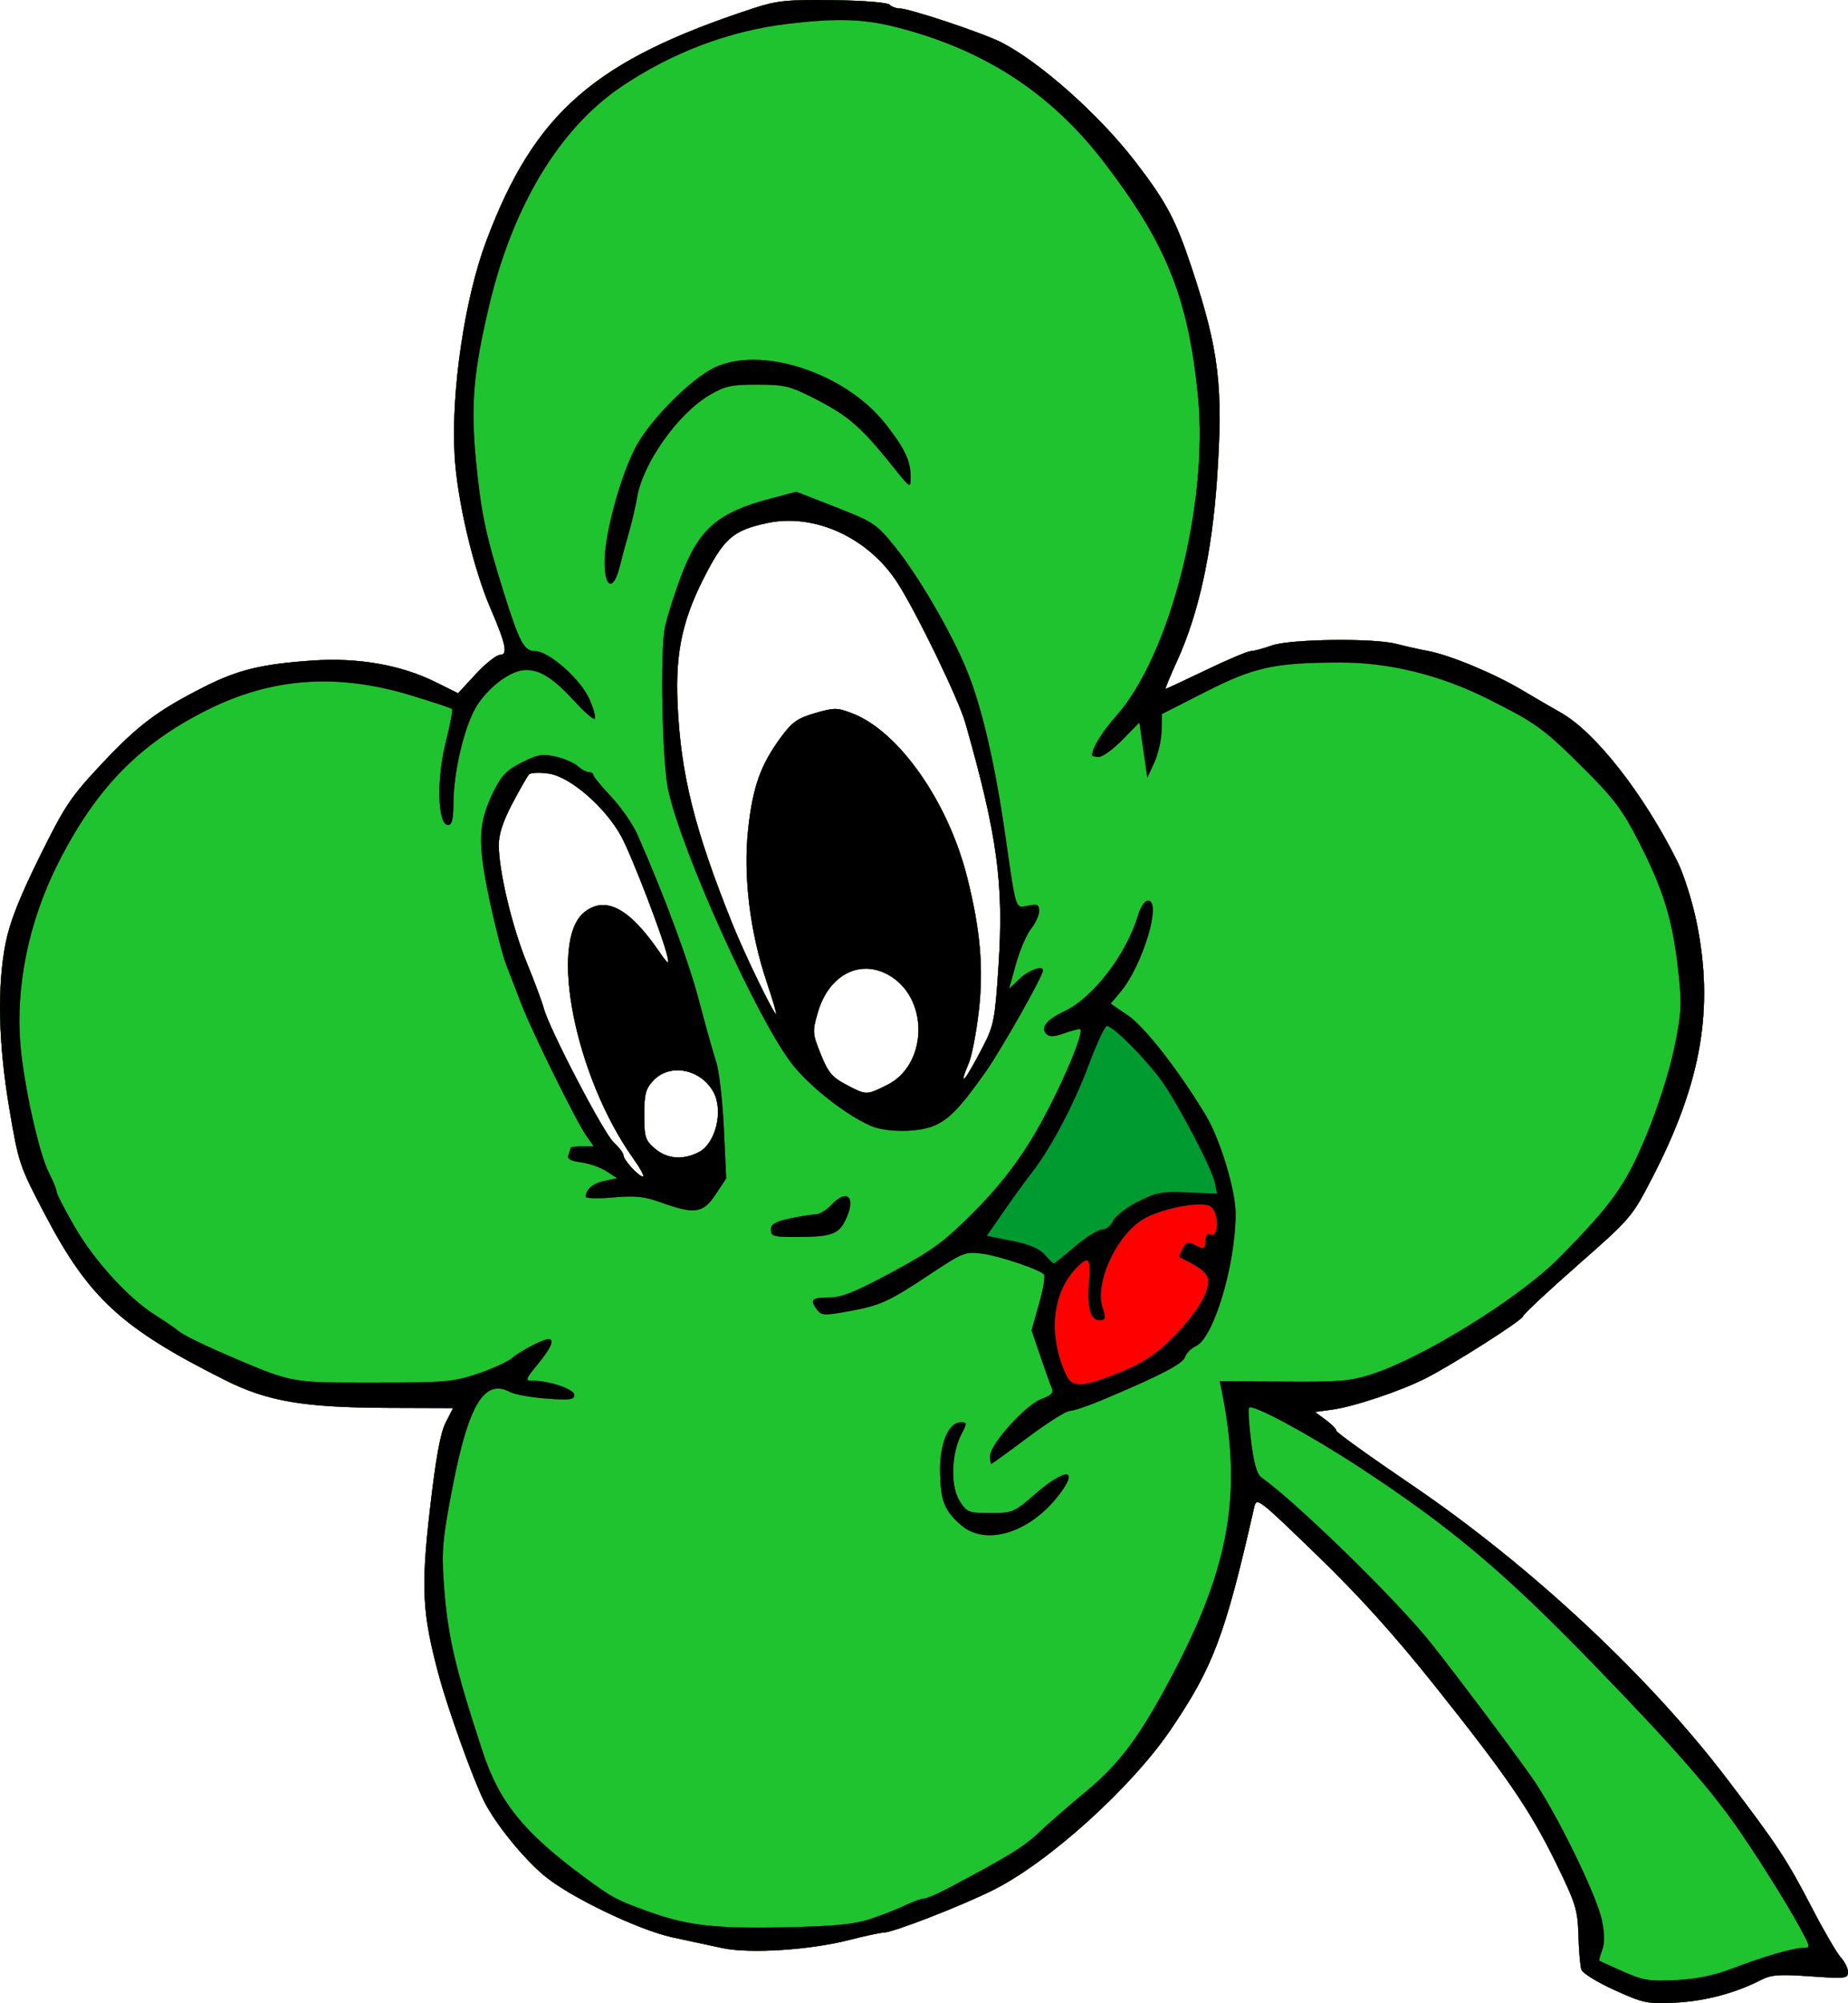
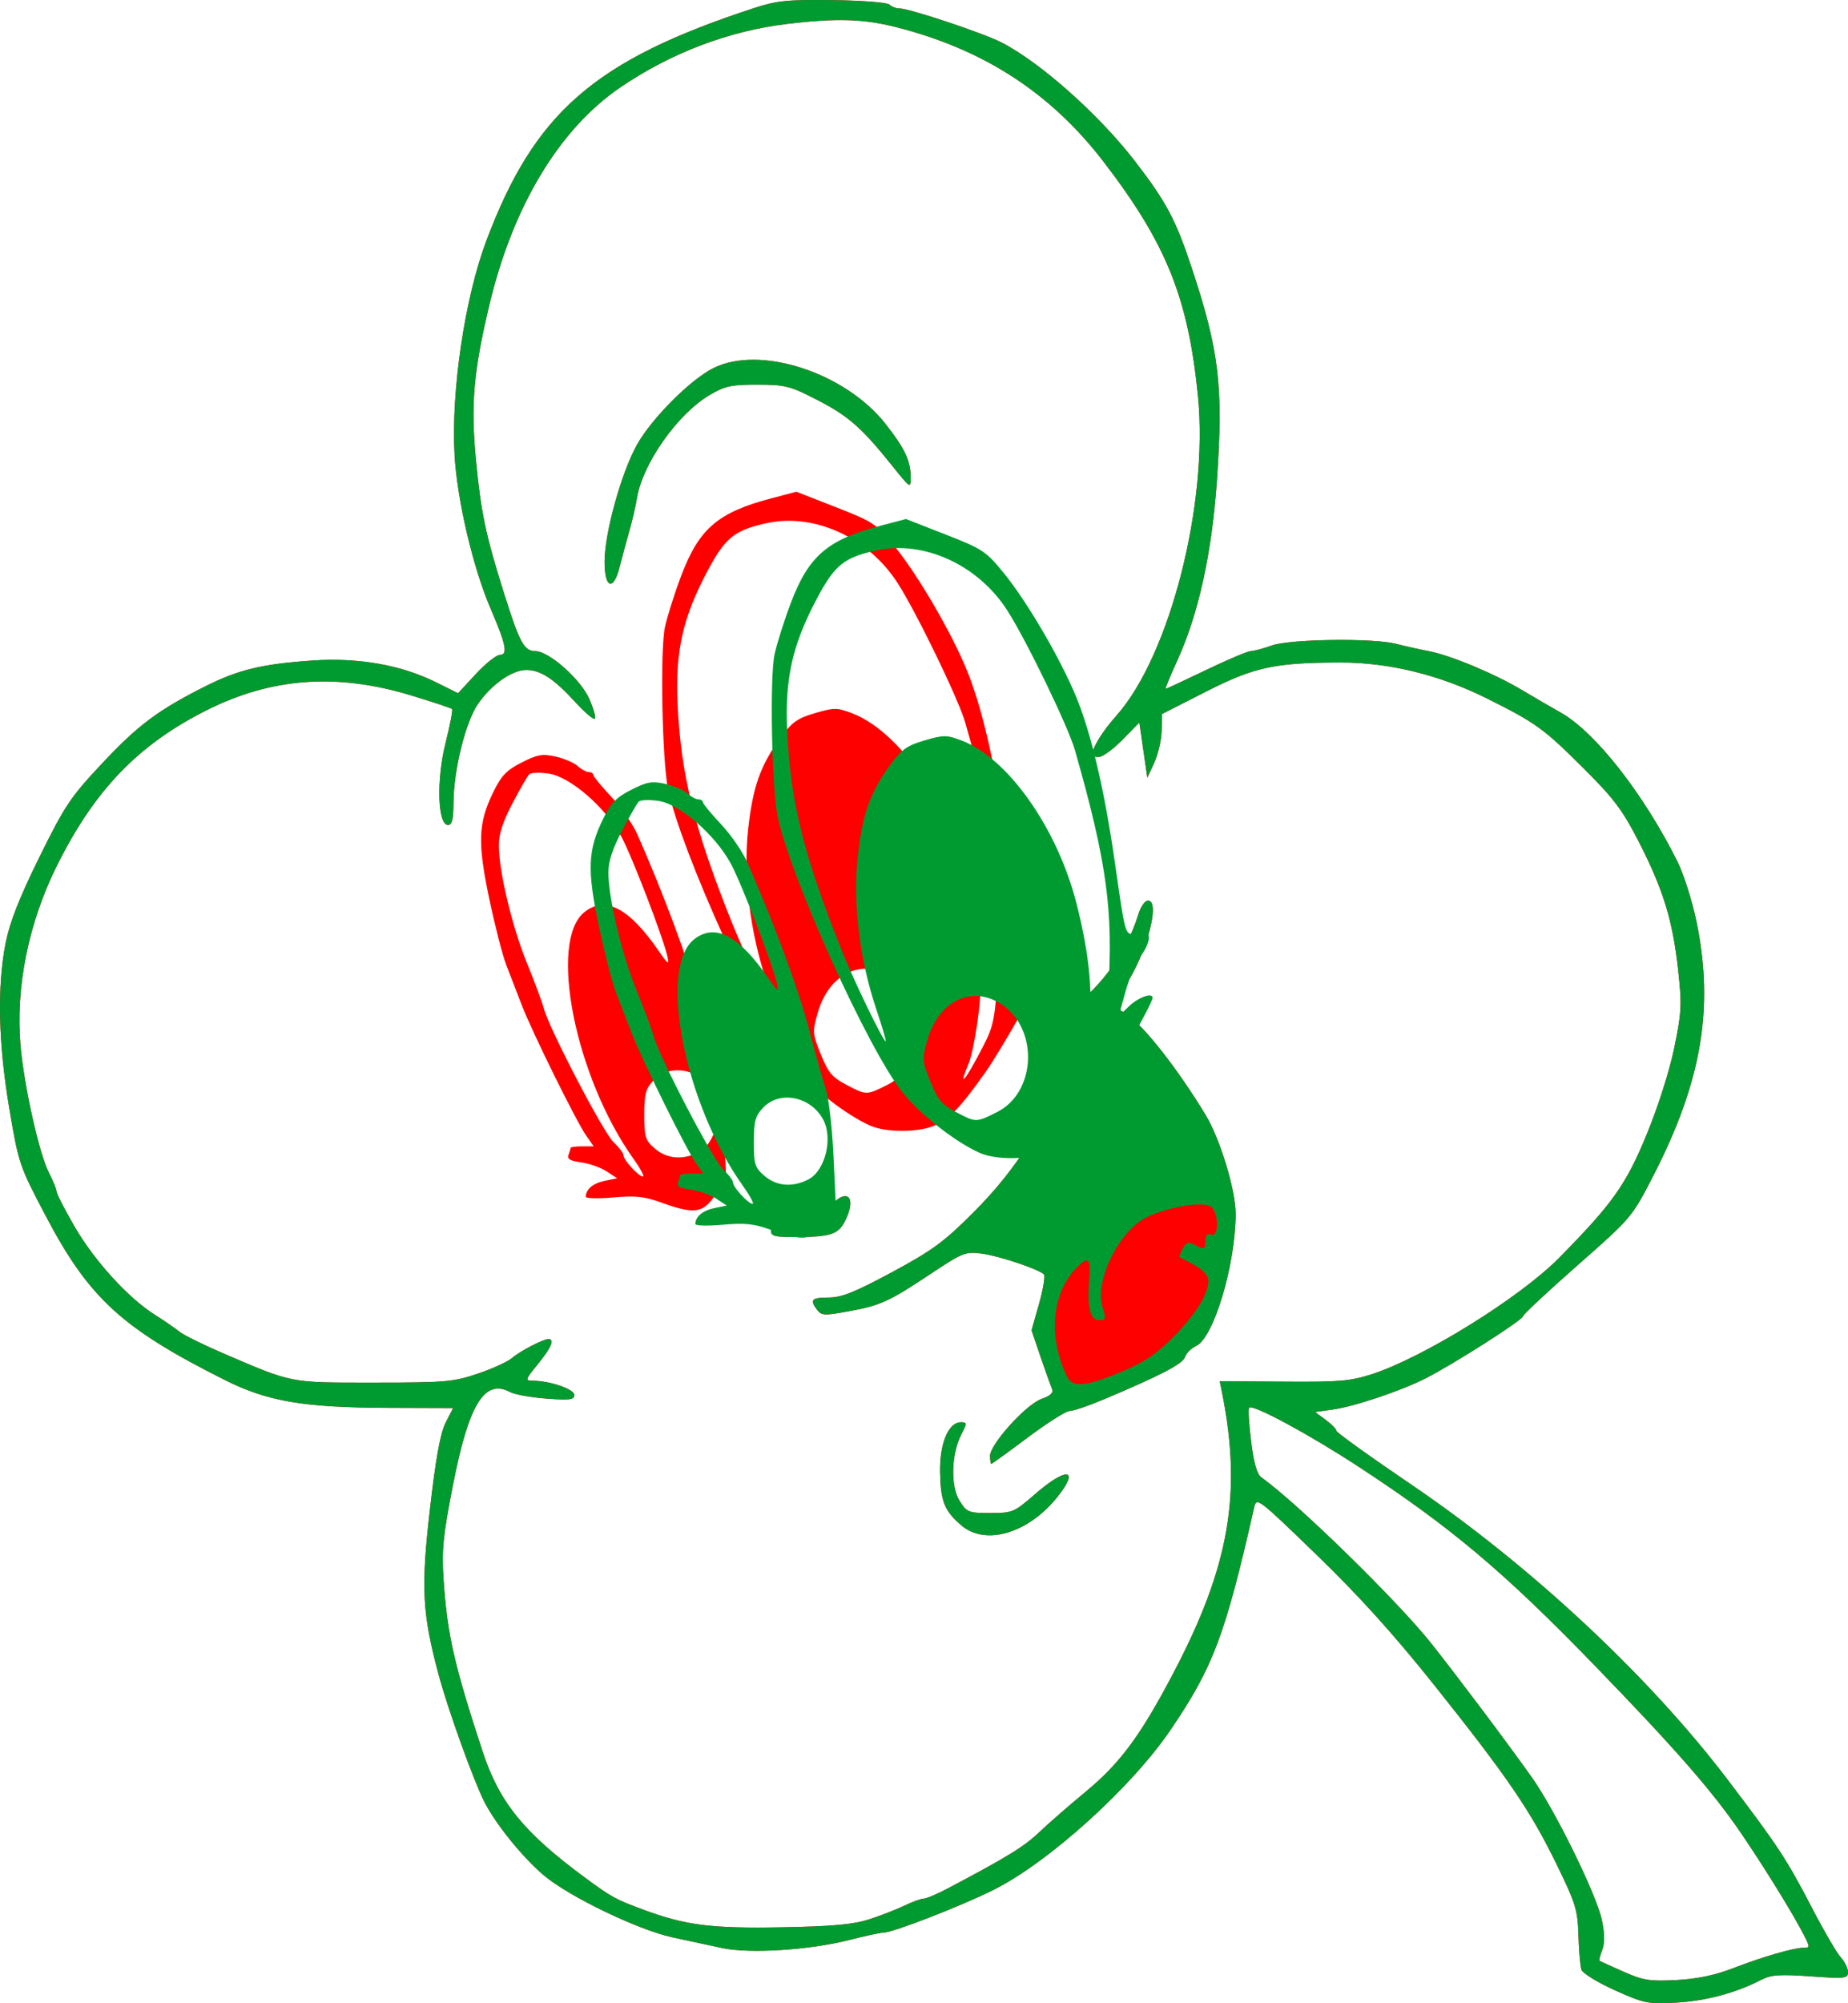
<svg xmlns="http://www.w3.org/2000/svg" xmlns:ns1="http://www.inkscape.org/namespaces/inkscape" xmlns:ns2="http://sodipodi.sourceforge.net/DTD/sodipodi-0.dtd" width="488.961" height="529.883" id="svg2" version="1.1" ns1:version="0.48.3.1 r9886" ns2:docname="New document 1">
  <title id="title3774">Four Leaf Clover with Face</title>
  <defs id="defs4" />
  <ns2:namedview id="base" pagecolor="#ffffff" bordercolor="#666666" borderopacity="1.0" ns1:pageopacity="0.0" ns1:pageshadow="2" ns1:zoom="0.76" ns1:cx="293.71307" ns1:cy="193.22496" ns1:document-units="px" ns1:current-layer="layer1" showgrid="false" fit-margin-top="0" fit-margin-left="0" fit-margin-right="0" fit-margin-bottom="0" ns1:window-width="906" ns1:window-height="831" ns1:window-x="593" ns1:window-y="0" ns1:window-maximized="0" />
  <g ns1:label="Layer 1" ns1:groupmode="layer" id="layer1" transform="translate(-117.896,-201.418)">
    <g id="g2996">
-       <path style="fill:#1fc32f;fill-opacity:1" d="m 545.122,727.862 c -4.529,-2.043 -8.492,-4.485 -8.806,-5.428 -0.314,-0.942 -0.666,-5.033 -0.783,-9.091 -0.194,-6.719 -0.714,-8.404 -5.826,-18.873 -6.923,-14.179 -12.961,-23.013 -32.342,-47.323 -10.646,-13.354 -19.878,-23.576 -31.068,-34.4 -15.748,-15.233 -15.928,-15.369 -16.58,-12.5 -7.677,33.799 -10.793,42.092 -22.053,58.693 -10.416,15.356 -32.383,35.189 -47.039,42.468 -8.728,4.334 -26.541,11.239 -28.995,11.239 -0.798,0 -4.887,0.879 -9.086,1.952 -10.39,2.657 -26.244,3.669 -33.49,2.137 -3.133,-0.662 -9.071,-1.937 -13.196,-2.833 -9.125,-1.982 -27.385,-10.775 -34.054,-16.398 -5.575,-4.701 -12.762,-13.579 -15.747,-19.452 -2.864,-5.635 -9.594,-24.318 -12.053,-33.458 -4.399,-16.355 -4.757,-23.035 -2.353,-43.95 1.558,-13.555 2.755,-20.151 4.156,-22.897 l 1.968,-3.857 -16.708,-0.056 c -22.861,-0.077 -32.322,-1.676 -43.708,-7.388 -27.241,-13.665 -35.91,-21.62 -47.439,-43.529 -6.886,-13.086 -7.096,-13.707 -9.551,-28.212 -2.92,-17.254 -3.258,-32.374 -0.981,-43.851 1.094,-5.513 3.638,-11.978 8.934,-22.708 6.75,-13.673 8.219,-15.868 16.612,-24.81 9.517,-10.139 14.763,-14.063 27.173,-20.32 8.794,-4.434 15.079,-5.954 28.418,-6.873 12.136,-0.836 23.474,1.153 32.704,5.738 l 5.87,2.916 4.69,-5.075 c 2.58,-2.791 5.459,-5.075 6.399,-5.075 2.151,0 1.584,-2.801 -2.469,-12.201 -4.677,-10.846 -8.92,-28.972 -9.557,-40.829 -0.911,-16.958 2.717,-41.349 8.401,-56.47 12.783,-34.007 28.617,-47.78 70.795,-61.578 6.086,-1.991 8.82,-2.267 20.939,-2.117 7.809,0.097 14.384,0.618 14.95,1.184 0.556,0.556 1.744,1.011 2.639,1.011 2.61,0 22.049,6.478 26.971,8.988 10.225,5.215 25.842,19.103 35.338,31.427 8.3,10.771 10.792,15.459 15.039,28.28 7.227,21.823 8.353,31.24 6.672,55.804 -1.334,19.488 -4.855,35.577 -10.493,47.948 -1.893,4.153 -3.295,7.552 -3.116,7.552 0.179,0 4.991,-2.244 10.693,-4.986 5.702,-2.742 11.043,-4.999 11.868,-5.015 0.825,-0.016 3.3,-0.678 5.5,-1.47 4.796,-1.728 26.947,-2.019 33,-0.434 2.2,0.576 6.025,1.432 8.5,1.901 5.791,1.099 17.465,5.965 24.772,10.327 3.15,1.881 7.753,4.558 10.228,5.949 9.132,5.135 21.898,21.422 30.853,39.366 1.694,3.394 3.977,10.619 5.105,16.157 4.647,22.803 1.264,42.327 -11.679,67.39 -5.462,10.577 -5.665,10.816 -19.899,23.333 -7.909,6.956 -14.381,13.004 -14.381,13.44 0,0.949 -18.487,12.733 -25.752,16.415 -6.64,3.365 -18.952,7.486 -24.728,8.278 l -4.537,0.622 2.864,2.113 c 1.575,1.162 2.816,2.436 2.758,2.83 -0.058,0.394 8.895,6.827 19.895,14.294 31.358,21.287 62.746,50.542 83.5,77.825 13.428,17.652 15.759,21.197 22.586,34.34 3.092,5.953 6.475,11.753 7.518,12.889 1.043,1.135 1.896,2.881 1.896,3.879 0,1.678 -0.746,1.761 -9.907,1.112 -8.258,-0.585 -10.445,-0.424 -13.136,0.967 -6.618,3.422 -14.69,5.573 -22.456,5.983 -7.529,0.398 -8.485,0.204 -16.235,-3.292 z M 285.473,507.898 c -15.43,-21.678 -22.551,-57.649 -12.914,-65.23 5.561,-4.374 11.876,-1.025 19.759,10.48 2.227,3.251 2.643,3.532 2.218,1.5 -1.005,-4.806 -9.427,-26.766 -12.264,-31.978 -4.185,-7.689 -13.474,-15.758 -19.114,-16.604 -2.449,-0.367 -4.825,-0.274 -5.281,0.207 -0.456,0.481 -2.447,3.95 -4.425,7.708 -2.475,4.704 -3.592,8.132 -3.583,11 0.022,6.93 3.529,21.629 7.437,31.167 2.028,4.95 4.04,10.35 4.471,12 1.388,5.316 15.784,32.92 18.474,35.424 1.433,1.333 2.605,2.879 2.605,3.436 0,1.24 4.035,5.64 5.173,5.64 0.453,0 -0.697,-2.138 -2.557,-4.75 z m 17.326,-1.72 c 4.428,-2.29 6.552,-10.871 3.912,-15.805 -3.305,-6.175 -11.553,-7.803 -15.929,-3.145 -2.053,2.185 -2.424,3.577 -2.424,9.087 0,5.889 0.266,6.735 2.806,8.919 3.212,2.763 7.453,3.107 11.635,0.944 z M 352.656,488.398 c 10.376,-5.168 11.143,-21.907 1.304,-28.48 -7.822,-5.226 -16.654,-1.061 -19.657,9.271 -1.488,5.12 -1.459,5.554 0.753,11.073 1.934,4.827 3.006,6.115 6.709,8.065 5.396,2.841 5.329,2.841 10.891,0.071 z m 25.356,-10.196 c 2.834,-5.485 3.15,-7.138 4.081,-21.305 1.43,-21.764 -0.316,-34.544 -8.777,-64.249 -1.776,-6.234 -12.869,-29.138 -17.923,-37.005 -7.7,-11.987 -21.933,-18.539 -34.475,-15.87 -8.605,1.831 -11.122,3.836 -15.774,12.57 -6.583,12.359 -8.594,21.242 -7.97,35.203 0.838,18.74 4.426,33.128 14.555,58.361 3.166,7.887 10.854,23.742 11.512,23.742 0.199,0 -0.909,-3.781 -2.462,-8.403 -4.467,-13.292 -6.283,-28.226 -4.928,-40.532 1.232,-11.194 3.277,-16.94 8.623,-24.223 2.982,-4.062 4.428,-5.089 9.062,-6.436 5.085,-1.478 5.85,-1.475 9.835,0.047 12.259,4.682 25.323,23.24 30.368,43.14 3.553,14.014 4.457,24.311 3.134,35.688 -0.651,5.603 -1.821,11.712 -2.6,13.575 -3.039,7.273 -1.073,5.011 3.739,-4.302 z" id="path3004" ns1:connector-curvature="0" />
      <path style="fill:#fe0000" d="m 545.122,727.862 c -4.529,-2.043 -8.492,-4.485 -8.806,-5.428 -0.314,-0.942 -0.666,-5.033 -0.783,-9.091 -0.194,-6.719 -0.714,-8.404 -5.826,-18.873 -6.923,-14.179 -12.961,-23.013 -32.342,-47.323 -10.646,-13.354 -19.878,-23.576 -31.068,-34.4 -15.748,-15.233 -15.928,-15.369 -16.58,-12.5 -7.677,33.799 -10.793,42.092 -22.053,58.693 -10.416,15.356 -32.383,35.189 -47.039,42.468 -8.728,4.334 -26.541,11.239 -28.995,11.239 -0.798,0 -4.887,0.879 -9.086,1.952 -10.39,2.657 -26.244,3.669 -33.49,2.137 -3.133,-0.662 -9.071,-1.937 -13.196,-2.833 -9.125,-1.982 -27.385,-10.775 -34.054,-16.398 -5.575,-4.701 -12.762,-13.579 -15.747,-19.452 -2.864,-5.635 -9.594,-24.318 -12.053,-33.458 -4.399,-16.355 -4.757,-23.035 -2.353,-43.95 1.558,-13.555 2.755,-20.151 4.156,-22.897 l 1.968,-3.857 -16.708,-0.056 c -22.861,-0.077 -32.322,-1.676 -43.708,-7.388 -27.241,-13.665 -35.91,-21.62 -47.439,-43.529 -6.886,-13.086 -7.096,-13.707 -9.551,-28.212 -2.92,-17.254 -3.258,-32.374 -0.981,-43.851 1.094,-5.513 3.638,-11.978 8.934,-22.708 6.75,-13.673 8.219,-15.868 16.612,-24.81 9.517,-10.139 14.763,-14.063 27.173,-20.32 8.794,-4.434 15.079,-5.954 28.418,-6.873 12.136,-0.836 23.474,1.153 32.704,5.738 l 5.87,2.916 4.69,-5.075 c 2.58,-2.791 5.459,-5.075 6.399,-5.075 2.151,0 1.584,-2.801 -2.469,-12.201 -4.677,-10.846 -8.92,-28.972 -9.557,-40.829 -0.911,-16.958 2.717,-41.349 8.401,-56.47 12.783,-34.007 28.617,-47.78 70.795,-61.578 6.086,-1.991 8.82,-2.267 20.939,-2.117 7.809,0.097 14.384,0.618 14.95,1.184 0.556,0.556 1.744,1.011 2.639,1.011 2.61,0 22.049,6.478 26.971,8.988 10.225,5.215 25.842,19.103 35.338,31.427 8.3,10.771 10.792,15.459 15.039,28.28 7.227,21.823 8.353,31.24 6.672,55.804 -1.334,19.488 -4.855,35.577 -10.493,47.948 -1.893,4.153 -3.295,7.552 -3.116,7.552 0.179,0 4.991,-2.244 10.693,-4.986 5.702,-2.742 11.043,-4.999 11.868,-5.015 0.825,-0.016 3.3,-0.678 5.5,-1.47 4.796,-1.728 26.947,-2.019 33,-0.434 2.2,0.576 6.025,1.432 8.5,1.901 5.791,1.099 17.465,5.965 24.772,10.327 3.15,1.881 7.753,4.558 10.228,5.949 9.132,5.135 21.898,21.422 30.853,39.366 1.694,3.394 3.977,10.619 5.105,16.157 4.647,22.803 1.264,42.327 -11.679,67.39 -5.462,10.577 -5.665,10.816 -19.899,23.333 -7.909,6.956 -14.381,13.004 -14.381,13.44 0,0.949 -18.487,12.733 -25.752,16.415 -6.64,3.365 -18.952,7.486 -24.728,8.278 l -4.537,0.622 2.864,2.113 c 1.575,1.162 2.816,2.436 2.758,2.83 -0.058,0.394 8.895,6.827 19.895,14.294 31.358,21.287 62.746,50.542 83.5,77.825 13.428,17.652 15.759,21.197 22.586,34.34 3.092,5.953 6.475,11.753 7.518,12.889 1.043,1.135 1.896,2.881 1.896,3.879 0,1.678 -0.746,1.761 -9.907,1.112 -8.258,-0.585 -10.445,-0.424 -13.136,0.967 -6.618,3.422 -14.69,5.573 -22.456,5.983 -7.529,0.398 -8.485,0.204 -16.235,-3.292 z m 31.235,-5.773 c 8.043,-3.096 16.12,-5.441 18.744,-5.441 1.713,0 1.721,-0.17 0.149,-3.25 -2.891,-5.665 -10.463,-17.943 -16.735,-27.136 -7.495,-10.986 -17.234,-22.137 -38.605,-44.203 -24.088,-24.871 -38.166,-36.723 -62.593,-52.693 -13.142,-8.592 -27.939,-16.57 -28.917,-15.592 -0.291,0.291 -0.057,4.294 0.52,8.897 0.732,5.84 1.561,8.73 2.744,9.568 9.425,6.678 36.147,32.798 44.978,43.965 7.409,9.367 19.774,25.829 26.481,35.251 6.167,8.665 17.241,31.21 18.626,37.92 0.737,3.573 0.758,6.069 0.066,7.889 -0.557,1.464 -0.887,2.737 -0.734,2.829 0.153,0.091 2.978,1.368 6.278,2.837 5.268,2.345 6.975,2.621 14,2.263 5.504,-0.281 10.184,-1.249 15,-3.103 z m -228.5,-12.956 c 3.025,-0.979 7.23,-2.614 9.345,-3.632 2.114,-1.019 4.41,-1.852 5.101,-1.852 0.691,0 3.461,-1.164 6.155,-2.587 15.956,-8.424 20.352,-11.122 24.399,-14.97 2.475,-2.354 7.999,-7.171 12.277,-10.704 9.1,-7.517 14.456,-14.749 23.139,-31.239 14.917,-28.33 18.292,-47.709 12.957,-74.386 l -0.6,-3.002 16.864,0.134 c 14.642,0.117 17.72,-0.143 23.364,-1.967 13.655,-4.415 39.161,-20.242 49.5,-30.717 14.183,-14.369 17.747,-19.381 23.211,-32.647 3.034,-7.366 6.071,-16.9 7.325,-22.998 1.943,-9.448 2.037,-11.376 1.002,-20.727 -1.443,-13.044 -3.923,-21.109 -10.358,-33.69 -4.329,-8.463 -6.58,-11.46 -14.648,-19.5 -10.585,-10.548 -12.581,-11.991 -25.533,-18.456 -12.545,-6.262 -25.96,-9.55 -38.859,-9.525 -17.386,0.034 -22.725,1.198 -35.641,7.768 l -11.5,5.851 -0.105,4.431 c -0.058,2.437 -0.933,6.231 -1.945,8.431 l -1.84,4 -1.055,-7.302 -1.055,-7.302 -4.458,4.552 c -2.452,2.504 -5.265,4.552 -6.25,4.552 -0.985,0 -1.792,-0.196 -1.792,-0.435 0,-1.932 2.607,-6.182 6.44,-10.498 14.125,-15.904 24.373,-56.014 21.572,-84.435 -2.563,-26.009 -8.353,-40.412 -24.93,-62.012 -14.07,-18.333 -31.818,-29.838 -55.083,-35.706 -8.556,-2.158 -15.643,-2.367 -28.5,-0.842 -15.528,1.842 -30.837,7.642 -44.257,16.766 -16.211,11.022 -28.522,31.454 -34.74,57.656 -4.207,17.73 -4.942,26.334 -3.516,41.156 1.324,13.756 2.576,19.682 7.406,35.044 4.109,13.068 5.316,15.305 8.256,15.305 3.602,0 11.996,7.414 14.305,12.633 1.138,2.572 1.799,4.944 1.47,5.271 -0.329,0.328 -2.697,-1.701 -5.262,-4.508 -5.564,-6.088 -9.111,-8.397 -12.897,-8.397 -3.733,0 -9.186,3.832 -12.73,8.946 -3.33,4.805 -6.477,17.516 -6.514,26.304 -0.018,4.29 -0.384,5.75 -1.444,5.75 -2.744,0 -3.105,-11.885 -0.657,-21.644 1.187,-4.735 1.967,-8.8 1.733,-9.034 -0.234,-0.234 -5.09,-1.846 -10.791,-3.581 -19.681,-5.991 -36.959,-4.738 -54.2,3.933 -18.011,9.057 -29.512,20.979 -39.483,40.926 -7.582,15.167 -11.06,32.276 -9.711,47.763 0.929,10.664 4.909,28.499 7.486,33.552 1.124,2.203 2.044,4.468 2.044,5.034 0,0.565 2.151,4.746 4.779,9.29 5.224,9.032 14.174,18.863 21.221,23.312 2.475,1.562 5.4,3.571 6.5,4.464 1.1,0.893 6.275,3.459 11.5,5.702 18.732,8.043 17.399,7.784 40,7.784 18.951,0 21.029,-0.18 27.5,-2.376 3.85,-1.307 7.9,-3.155 9,-4.107 2.126,-1.84 8.239,-5.017 9.654,-5.017 1.714,0 0.755,2.275 -2.774,6.582 -3.357,4.097 -3.462,4.418 -1.443,4.418 4.506,0 11.063,2.23 11.063,3.763 0,1.281 -1.19,1.436 -7.409,0.965 -4.075,-0.308 -8.392,-1.086 -9.593,-1.729 -6.755,-3.615 -10.938,3.222 -15.132,24.729 -2.628,13.478 -2.984,17.116 -2.452,25.008 0.971,14.378 2.808,22.457 10.292,45.264 4.442,13.534 10.93,21.533 27.159,33.48 7.062,5.199 8.074,5.751 15.644,8.54 11.01,4.056 17.858,4.914 36.489,4.568 13.362,-0.248 18.801,-0.746 23,-2.105 z M 372.208,604.871 c -4.446,-3.844 -5.437,-6.34 -5.58,-14.05 -0.139,-7.502 2.216,-13.173 5.47,-13.173 1.71,0 1.72,0.175 0.175,3.162 -2.684,5.19 -2.924,13.733 -0.494,17.588 1.946,3.087 2.354,3.25 8.142,3.25 5.879,0 6.296,-0.176 11.842,-5 8.28,-7.202 11.909,-6.832 6.017,0.613 -7.723,9.758 -19.154,13.16 -25.572,7.611 z m 7.649,-18.337 c 0,-3.075 9.468,-13.564 13.589,-15.054 2.543,-0.92 3.281,-1.662 2.775,-2.792 -0.379,-0.847 -1.746,-4.652 -3.037,-8.455 l -2.349,-6.915 1.995,-7.051 c 1.097,-3.878 1.665,-7.369 1.261,-7.759 -1.451,-1.399 -11.826,-4.87 -16.355,-5.471 -4.394,-0.583 -5.063,-0.321 -13.501,5.284 -11.244,7.469 -13.318,8.415 -21.878,9.979 -6.282,1.148 -7.128,1.109 -8.25,-0.378 -2.031,-2.692 -1.489,-3.275 3.05,-3.275 3.4,0 6.904,-1.402 16.75,-6.702 10.662,-5.74 13.748,-8.002 21.49,-15.75 6.173,-6.178 11.021,-12.271 15.286,-19.21 6.476,-10.536 14.727,-29.338 12.874,-29.338 -0.582,0 -2.552,0.54 -4.378,1.201 -2.285,0.826 -3.643,0.878 -4.354,0.167 -1.752,-1.752 -0.137,-3.815 4.828,-6.172 7.524,-3.572 16.278,-15.033 19.373,-25.364 0.654,-2.182 1.78,-3.832 2.617,-3.832 3.786,0 -1.407,17.196 -7.313,24.215 l -2.558,3.04 4.584,3.123 c 4.439,3.024 13.274,14.344 20.501,26.269 3.875,6.393 8.008,20.015 7.981,26.302 -0.059,13.52 -5.834,32.753 -10.47,34.865 -1.285,0.586 -2.604,1.907 -2.931,2.936 -0.574,1.807 -6.588,4.925 -21.933,11.371 -3.769,1.583 -7.629,2.879 -8.577,2.879 -0.948,0 -5.929,3.15 -11.07,7 -5.141,3.85 -9.494,7 -9.673,7 -0.18,0 -0.327,-0.951 -0.327,-2.114 z m -58,-59.803 c 0,-1.493 1.116,-2.156 5.049,-3 2.777,-0.596 5.849,-1.083 6.826,-1.083 0.977,0 2.833,-1.125 4.125,-2.5 4.414,-4.698 6.748,-1.782 3.54,4.423 -1.743,3.371 -3.866,4.046 -12.79,4.064 -5.991,0.012 -6.75,-0.202 -6.75,-1.903 z m -29,-7.217 c -4.457,-1.611 -6.875,-1.865 -12.75,-1.342 -3.987,0.355 -7.243,0.27 -7.235,-0.189 0.036,-1.976 1.953,-3.581 5.024,-4.21 l 3.298,-0.675 -2.807,-1.839 c -1.544,-1.012 -4.569,-2.076 -6.723,-2.364 -2.879,-0.386 -3.769,-0.907 -3.362,-1.968 0.305,-0.794 0.554,-1.631 0.554,-1.861 0,-0.23 1.381,-0.418 3.068,-0.418 l 3.068,0 -1.941,-2.75 c -2.66,-3.768 -14.324,-27.391 -17.158,-34.75 -1.271,-3.3 -3.097,-8.025 -4.059,-10.5 -0.962,-2.475 -2.977,-10.328 -4.479,-17.451 -3.144,-14.913 -2.95,-20.063 1.063,-28.266 2.125,-4.342 3.525,-5.8 7.509,-7.819 4.177,-2.117 5.498,-2.347 8.985,-1.563 2.248,0.505 4.878,1.634 5.845,2.509 0.966,0.875 2.284,1.59 2.928,1.59 0.644,0 1.18,0.338 1.191,0.75 0.011,0.412 2.148,3.01 4.75,5.772 2.602,2.762 5.719,7.262 6.927,10 7.104,16.103 13.552,33.491 16.309,43.978 1.735,6.6 3.781,13.891 4.547,16.203 0.766,2.312 1.673,10.187 2.016,17.5 l 0.623,13.297 -2.819,4.25 c -3.3,4.976 -5.545,5.306 -14.372,2.116 z m -7.384,-11.616 c -15.43,-21.678 -22.551,-57.649 -12.914,-65.23 5.561,-4.374 11.876,-1.025 19.759,10.48 2.227,3.251 2.643,3.532 2.218,1.5 -1.005,-4.806 -9.427,-26.766 -12.264,-31.978 -4.185,-7.689 -13.474,-15.758 -19.114,-16.604 -2.449,-0.367 -4.825,-0.274 -5.281,0.207 -0.456,0.481 -2.447,3.95 -4.425,7.708 -2.475,4.704 -3.592,8.132 -3.583,11 0.022,6.93 3.529,21.629 7.437,31.167 2.028,4.95 4.04,10.35 4.471,12 1.388,5.316 15.784,32.92 18.474,35.424 1.433,1.333 2.605,2.879 2.605,3.436 0,1.24 4.035,5.64 5.173,5.64 0.453,0 -0.697,-2.138 -2.557,-4.75 z m 17.326,-1.72 c 4.428,-2.29 6.552,-10.871 3.912,-15.805 -3.305,-6.175 -11.553,-7.803 -15.929,-3.145 -2.053,2.185 -2.424,3.577 -2.424,9.087 0,5.889 0.266,6.735 2.806,8.919 3.212,2.763 7.453,3.107 11.635,0.944 z m 45.463,-6.956 c -6.383,-2.779 -15.761,-10.084 -20.511,-15.978 -9.065,-11.248 -29.698,-56.811 -33.101,-73.096 -1.565,-7.49 -2.126,-36.721 -0.821,-42.818 0.61,-2.85 2.553,-8.991 4.318,-13.646 4.723,-12.458 9.701,-16.728 23.836,-20.447 l 6.627,-1.744 10.458,4.089 c 9.906,3.873 10.725,4.419 15.537,10.349 6.201,7.643 14.933,22.611 19.086,32.717 3.938,9.583 7.429,24.521 10.165,43.5 2.965,20.567 2.628,19.525 6.098,18.831 2.426,-0.485 2.903,-0.254 2.903,1.41 0,1.095 -0.976,3.23 -2.168,4.746 -1.192,1.516 -2.985,5.704 -3.984,9.307 l -1.817,6.551 2.789,-2.672 c 2.405,-2.304 6.18,-3.646 6.18,-2.197 0,1.496 -11.097,21.1 -15.298,27.025 -6.644,9.371 -9.557,12.393 -13.574,14.082 -4.217,1.773 -12.641,1.769 -16.723,-0.008 z m 4.394,-10.824 c 10.376,-5.168 11.143,-21.907 1.304,-28.48 -7.822,-5.226 -16.654,-1.061 -19.657,9.271 -1.488,5.12 -1.459,5.554 0.753,11.073 1.934,4.827 3.006,6.115 6.709,8.065 5.396,2.841 5.329,2.841 10.891,0.071 z m 25.356,-10.196 c 2.834,-5.485 3.15,-7.138 4.081,-21.305 1.43,-21.764 -0.316,-34.544 -8.777,-64.249 -1.776,-6.234 -12.869,-29.138 -17.923,-37.005 -7.7,-11.987 -21.933,-18.539 -34.475,-15.87 -8.605,1.831 -11.122,3.836 -15.774,12.57 -6.583,12.359 -8.594,21.242 -7.97,35.203 0.838,18.74 4.426,33.128 14.555,58.361 3.166,7.887 10.854,23.742 11.512,23.742 0.199,0 -0.909,-3.781 -2.462,-8.403 -4.467,-13.292 -6.283,-28.226 -4.928,-40.532 1.232,-11.194 3.277,-16.94 8.623,-24.223 2.982,-4.062 4.428,-5.089 9.062,-6.436 5.085,-1.478 5.85,-1.475 9.835,0.047 12.259,4.682 25.323,23.24 30.368,43.14 3.553,14.014 4.457,24.311 3.134,35.688 -0.651,5.603 -1.821,11.712 -2.6,13.575 -3.039,7.273 -1.073,5.011 3.739,-4.302 z M 277.857,350.033 c 0,-7.526 4.405,-23.483 8.526,-30.885 3.895,-6.996 14.115,-17.263 20.254,-20.349 12.292,-6.177 34.864,1.135 45.57,14.762 5.13,6.53 6.649,9.772 6.649,14.191 0,2.894 -0.125,2.818 -4.635,-2.815 -8.276,-10.336 -11.732,-13.399 -19.865,-17.606 -7.401,-3.828 -8.599,-4.14 -16,-4.161 -6.939,-0.019 -8.617,0.34 -12.651,2.712 -8.491,4.991 -17.753,18.097 -19.268,27.266 -0.364,2.2 -1.307,6.25 -2.096,9 -0.789,2.75 -1.913,6.912 -2.498,9.25 -1.624,6.49 -3.986,5.681 -3.986,-1.365 z" id="path3002" ns1:connector-curvature="0" />
-       <path style="fill:#009b30" d="m 545.122,727.862 c -4.529,-2.043 -8.492,-4.485 -8.806,-5.428 -0.314,-0.942 -0.666,-5.033 -0.783,-9.091 -0.194,-6.719 -0.714,-8.404 -5.826,-18.873 -6.923,-14.179 -12.961,-23.013 -32.342,-47.323 -10.646,-13.354 -19.878,-23.576 -31.068,-34.4 -15.748,-15.233 -15.928,-15.369 -16.58,-12.5 -7.677,33.799 -10.793,42.092 -22.053,58.693 -10.416,15.356 -32.383,35.189 -47.039,42.468 -8.728,4.334 -26.541,11.239 -28.995,11.239 -0.798,0 -4.887,0.879 -9.086,1.952 -10.39,2.657 -26.244,3.669 -33.49,2.137 -3.133,-0.662 -9.071,-1.937 -13.196,-2.833 -9.125,-1.982 -27.385,-10.775 -34.054,-16.398 -5.575,-4.701 -12.762,-13.579 -15.747,-19.452 -2.864,-5.635 -9.594,-24.318 -12.053,-33.458 -4.399,-16.355 -4.757,-23.035 -2.353,-43.95 1.558,-13.555 2.755,-20.151 4.156,-22.897 l 1.968,-3.857 -16.708,-0.056 c -22.861,-0.077 -32.322,-1.676 -43.708,-7.388 -27.241,-13.665 -35.91,-21.62 -47.439,-43.529 -6.886,-13.086 -7.096,-13.707 -9.551,-28.212 -2.92,-17.254 -3.258,-32.374 -0.981,-43.851 1.094,-5.513 3.638,-11.978 8.934,-22.708 6.75,-13.673 8.219,-15.868 16.612,-24.81 9.517,-10.139 14.763,-14.063 27.173,-20.32 8.794,-4.434 15.079,-5.954 28.418,-6.873 12.136,-0.836 23.474,1.153 32.704,5.738 l 5.87,2.916 4.69,-5.075 c 2.58,-2.791 5.459,-5.075 6.399,-5.075 2.151,0 1.584,-2.801 -2.469,-12.201 -4.677,-10.846 -8.92,-28.972 -9.557,-40.829 -0.911,-16.958 2.717,-41.349 8.401,-56.47 12.783,-34.007 28.617,-47.78 70.795,-61.578 6.086,-1.991 8.82,-2.267 20.939,-2.117 7.809,0.097 14.384,0.618 14.95,1.184 0.556,0.556 1.744,1.011 2.639,1.011 2.61,0 22.049,6.478 26.971,8.988 10.225,5.215 25.842,19.103 35.338,31.427 8.3,10.771 10.792,15.459 15.039,28.28 7.227,21.823 8.353,31.24 6.672,55.804 -1.334,19.488 -4.855,35.577 -10.493,47.948 -1.893,4.153 -3.295,7.552 -3.116,7.552 0.179,0 4.991,-2.244 10.693,-4.986 5.702,-2.742 11.043,-4.999 11.868,-5.015 0.825,-0.016 3.3,-0.678 5.5,-1.47 4.796,-1.728 26.947,-2.019 33,-0.434 2.2,0.576 6.025,1.432 8.5,1.901 5.791,1.099 17.465,5.965 24.772,10.327 3.15,1.881 7.753,4.558 10.228,5.949 9.132,5.135 21.898,21.422 30.853,39.366 1.694,3.394 3.977,10.619 5.105,16.157 4.647,22.803 1.264,42.327 -11.679,67.39 -5.462,10.577 -5.665,10.816 -19.899,23.333 -7.909,6.956 -14.381,13.004 -14.381,13.44 0,0.949 -18.487,12.733 -25.752,16.415 -6.64,3.365 -18.952,7.486 -24.728,8.278 l -4.537,0.622 2.864,2.113 c 1.575,1.162 2.816,2.436 2.758,2.83 -0.058,0.394 8.895,6.827 19.895,14.294 31.358,21.287 62.746,50.542 83.5,77.825 13.428,17.652 15.759,21.197 22.586,34.34 3.092,5.953 6.475,11.753 7.518,12.889 1.043,1.135 1.896,2.881 1.896,3.879 0,1.678 -0.746,1.761 -9.907,1.112 -8.258,-0.585 -10.445,-0.424 -13.136,0.967 -6.618,3.422 -14.69,5.573 -22.456,5.983 -7.529,0.398 -8.485,0.204 -16.235,-3.292 z m 31.235,-5.773 c 8.043,-3.096 16.12,-5.441 18.744,-5.441 1.713,0 1.721,-0.17 0.149,-3.25 -2.891,-5.665 -10.463,-17.943 -16.735,-27.136 -7.495,-10.986 -17.234,-22.137 -38.605,-44.203 -24.088,-24.871 -38.166,-36.723 -62.593,-52.693 -13.142,-8.592 -27.939,-16.57 -28.917,-15.592 -0.291,0.291 -0.057,4.294 0.52,8.897 0.732,5.84 1.561,8.73 2.744,9.568 9.425,6.678 36.147,32.798 44.978,43.965 7.409,9.367 19.774,25.829 26.481,35.251 6.167,8.665 17.241,31.21 18.626,37.92 0.737,3.573 0.758,6.069 0.066,7.889 -0.557,1.464 -0.887,2.737 -0.734,2.829 0.153,0.091 2.978,1.368 6.278,2.837 5.268,2.345 6.975,2.621 14,2.263 5.504,-0.281 10.184,-1.249 15,-3.103 z m -228.5,-12.956 c 3.025,-0.979 7.23,-2.614 9.345,-3.632 2.114,-1.019 4.41,-1.852 5.101,-1.852 0.691,0 3.461,-1.164 6.155,-2.587 15.956,-8.424 20.352,-11.122 24.399,-14.97 2.475,-2.354 7.999,-7.171 12.277,-10.704 9.1,-7.517 14.456,-14.749 23.139,-31.239 14.917,-28.33 18.292,-47.709 12.957,-74.386 l -0.6,-3.002 16.864,0.134 c 14.642,0.117 17.72,-0.143 23.364,-1.967 13.655,-4.415 39.161,-20.242 49.5,-30.717 14.183,-14.369 17.747,-19.381 23.211,-32.647 3.034,-7.366 6.071,-16.9 7.325,-22.998 1.943,-9.448 2.037,-11.376 1.002,-20.727 -1.443,-13.044 -3.923,-21.109 -10.358,-33.69 -4.329,-8.463 -6.58,-11.46 -14.648,-19.5 -10.585,-10.548 -12.581,-11.991 -25.533,-18.456 -12.545,-6.262 -25.96,-9.55 -38.859,-9.525 -17.386,0.034 -22.725,1.198 -35.641,7.768 l -11.5,5.851 -0.105,4.431 c -0.058,2.437 -0.933,6.231 -1.945,8.431 l -1.84,4 -1.055,-7.302 -1.055,-7.302 -4.458,4.552 c -2.452,2.504 -5.265,4.552 -6.25,4.552 -0.985,0 -1.792,-0.196 -1.792,-0.435 0,-1.932 2.607,-6.182 6.44,-10.498 14.125,-15.904 24.373,-56.014 21.572,-84.435 -2.563,-26.009 -8.353,-40.412 -24.93,-62.012 -14.07,-18.333 -31.818,-29.838 -55.083,-35.706 -8.556,-2.158 -15.643,-2.367 -28.5,-0.842 -15.528,1.842 -30.837,7.642 -44.257,16.766 -16.211,11.022 -28.522,31.454 -34.74,57.656 -4.207,17.73 -4.942,26.334 -3.516,41.156 1.324,13.756 2.576,19.682 7.406,35.044 4.109,13.068 5.316,15.305 8.256,15.305 3.602,0 11.996,7.414 14.305,12.633 1.138,2.572 1.799,4.944 1.47,5.271 -0.329,0.328 -2.697,-1.701 -5.262,-4.508 -5.564,-6.088 -9.111,-8.397 -12.897,-8.397 -3.733,0 -9.186,3.832 -12.73,8.946 -3.33,4.805 -6.477,17.516 -6.514,26.304 -0.018,4.29 -0.384,5.75 -1.444,5.75 -2.744,0 -3.105,-11.885 -0.657,-21.644 1.187,-4.735 1.967,-8.8 1.733,-9.034 -0.234,-0.234 -5.09,-1.846 -10.791,-3.581 -19.681,-5.991 -36.959,-4.738 -54.2,3.933 -18.011,9.057 -29.512,20.979 -39.483,40.926 -7.582,15.167 -11.06,32.276 -9.711,47.763 0.929,10.664 4.909,28.499 7.486,33.552 1.124,2.203 2.044,4.468 2.044,5.034 0,0.565 2.151,4.746 4.779,9.29 5.224,9.032 14.174,18.863 21.221,23.312 2.475,1.562 5.4,3.571 6.5,4.464 1.1,0.893 6.275,3.459 11.5,5.702 18.732,8.043 17.399,7.784 40,7.784 18.951,0 21.029,-0.18 27.5,-2.376 3.85,-1.307 7.9,-3.155 9,-4.107 2.126,-1.84 8.239,-5.017 9.654,-5.017 1.714,0 0.755,2.275 -2.774,6.582 -3.357,4.097 -3.462,4.418 -1.443,4.418 4.506,0 11.063,2.23 11.063,3.763 0,1.281 -1.19,1.436 -7.409,0.965 -4.075,-0.308 -8.392,-1.086 -9.593,-1.729 -6.755,-3.615 -10.938,3.222 -15.132,24.729 -2.628,13.478 -2.984,17.116 -2.452,25.008 0.971,14.378 2.808,22.457 10.292,45.264 4.442,13.534 10.93,21.533 27.159,33.48 7.062,5.199 8.074,5.751 15.644,8.54 11.01,4.056 17.858,4.914 36.489,4.568 13.362,-0.248 18.801,-0.746 23,-2.105 z M 372.208,604.871 c -4.446,-3.844 -5.437,-6.34 -5.58,-14.05 -0.139,-7.502 2.216,-13.173 5.47,-13.173 1.71,0 1.72,0.175 0.175,3.162 -2.684,5.19 -2.924,13.733 -0.494,17.588 1.946,3.087 2.354,3.25 8.142,3.25 5.879,0 6.296,-0.176 11.842,-5 8.28,-7.202 11.909,-6.832 6.017,0.613 -7.723,9.758 -19.154,13.16 -25.572,7.611 z m 7.649,-18.337 c 0,-3.075 9.468,-13.564 13.589,-15.054 2.543,-0.92 3.281,-1.662 2.775,-2.792 -0.379,-0.847 -1.746,-4.652 -3.037,-8.455 l -2.349,-6.915 1.995,-7.051 c 1.097,-3.878 1.665,-7.369 1.261,-7.759 -1.451,-1.399 -11.826,-4.87 -16.355,-5.471 -4.394,-0.583 -5.063,-0.321 -13.501,5.284 -11.244,7.469 -13.318,8.415 -21.878,9.979 -6.282,1.148 -7.128,1.109 -8.25,-0.378 -2.031,-2.692 -1.489,-3.275 3.05,-3.275 3.4,0 6.904,-1.402 16.75,-6.702 10.662,-5.74 13.748,-8.002 21.49,-15.75 6.173,-6.178 11.021,-12.271 15.286,-19.21 6.476,-10.536 14.727,-29.338 12.874,-29.338 -0.582,0 -2.552,0.54 -4.378,1.201 -2.285,0.826 -3.643,0.878 -4.354,0.167 -1.752,-1.752 -0.137,-3.815 4.828,-6.172 7.524,-3.572 16.278,-15.033 19.373,-25.364 0.654,-2.182 1.78,-3.832 2.617,-3.832 3.786,0 -1.407,17.196 -7.313,24.215 l -2.558,3.04 4.584,3.123 c 4.439,3.024 13.274,14.344 20.501,26.269 3.875,6.393 8.008,20.015 7.981,26.302 -0.059,13.52 -5.834,32.753 -10.47,34.865 -1.285,0.586 -2.604,1.907 -2.931,2.936 -0.574,1.807 -6.588,4.925 -21.933,11.371 -3.769,1.583 -7.629,2.879 -8.577,2.879 -0.948,0 -5.929,3.15 -11.07,7 -5.141,3.85 -9.494,7 -9.673,7 -0.18,0 -0.327,-0.951 -0.327,-2.114 z m 34.44,-22.115 c 6.158,-2.537 9.3,-4.617 14,-9.271 3.333,-3.3 6.933,-7.951 8.001,-10.336 2.529,-5.651 1.873,-6.785 -6.272,-10.828 -0.182,-0.09 0.174,-1.109 0.792,-2.263 0.896,-1.675 1.505,-1.894 3.015,-1.086 2.661,1.424 3.024,1.293 3.024,-1.094 0,-1.462 0.459,-1.931 1.5,-1.531 2.051,0.787 2.065,-5.648 0.015,-7.349 -1.929,-1.601 -11.705,0.023 -17.291,2.873 -7.246,3.697 -13.591,16.756 -11.481,23.63 0.959,3.126 0.875,3.484 -0.818,3.484 -2.417,0 -3.302,-3.442 -2.713,-10.546 0.487,-5.873 -0.12,-6.546 -3.159,-3.507 -6.706,6.706 -7.816,18.2 -2.783,28.803 1.488,3.135 4.727,2.911 14.17,-0.979 z m -92.44,-37.688 c 0,-1.493 1.116,-2.156 5.049,-3 2.777,-0.596 5.849,-1.083 6.826,-1.083 0.977,0 2.833,-1.125 4.125,-2.5 4.414,-4.698 6.748,-1.782 3.54,4.423 -1.743,3.371 -3.866,4.046 -12.79,4.064 -5.991,0.012 -6.75,-0.202 -6.75,-1.903 z m -29,-7.217 c -4.457,-1.611 -6.875,-1.865 -12.75,-1.342 -3.987,0.355 -7.243,0.27 -7.235,-0.189 0.036,-1.976 1.953,-3.581 5.024,-4.21 l 3.298,-0.675 -2.807,-1.839 c -1.544,-1.012 -4.569,-2.076 -6.723,-2.364 -2.879,-0.386 -3.769,-0.907 -3.362,-1.968 0.305,-0.794 0.554,-1.631 0.554,-1.861 0,-0.23 1.381,-0.418 3.068,-0.418 l 3.068,0 -1.941,-2.75 c -2.66,-3.768 -14.324,-27.391 -17.158,-34.75 -1.271,-3.3 -3.097,-8.025 -4.059,-10.5 -0.962,-2.475 -2.977,-10.328 -4.479,-17.451 -3.144,-14.913 -2.95,-20.063 1.063,-28.266 2.125,-4.342 3.525,-5.8 7.509,-7.819 4.177,-2.117 5.498,-2.347 8.985,-1.563 2.248,0.505 4.878,1.634 5.845,2.509 0.966,0.875 2.284,1.59 2.928,1.59 0.644,0 1.18,0.338 1.191,0.75 0.011,0.412 2.148,3.01 4.75,5.772 2.602,2.762 5.719,7.262 6.927,10 7.104,16.103 13.552,33.491 16.309,43.978 1.735,6.6 3.781,13.891 4.547,16.203 0.766,2.312 1.673,10.187 2.016,17.5 l 0.623,13.297 -2.819,4.25 c -3.3,4.976 -5.545,5.306 -14.372,2.116 z m -7.384,-11.616 c -15.43,-21.678 -22.551,-57.649 -12.914,-65.23 5.561,-4.374 11.876,-1.025 19.759,10.48 2.227,3.251 2.643,3.532 2.218,1.5 -1.005,-4.806 -9.427,-26.766 -12.264,-31.978 -4.185,-7.689 -13.474,-15.758 -19.114,-16.604 -2.449,-0.367 -4.825,-0.274 -5.281,0.207 -0.456,0.481 -2.447,3.95 -4.425,7.708 -2.475,4.704 -3.592,8.132 -3.583,11 0.022,6.93 3.529,21.629 7.437,31.167 2.028,4.95 4.04,10.35 4.471,12 1.388,5.316 15.784,32.92 18.474,35.424 1.433,1.333 2.605,2.879 2.605,3.436 0,1.24 4.035,5.64 5.173,5.64 0.453,0 -0.697,-2.138 -2.557,-4.75 z m 17.326,-1.72 c 4.428,-2.29 6.552,-10.871 3.912,-15.805 -3.305,-6.175 -11.553,-7.803 -15.929,-3.145 -2.053,2.185 -2.424,3.577 -2.424,9.087 0,5.889 0.266,6.735 2.806,8.919 3.212,2.763 7.453,3.107 11.635,0.944 z m 45.463,-6.956 c -6.383,-2.779 -15.761,-10.084 -20.511,-15.978 -9.065,-11.248 -29.698,-56.811 -33.101,-73.096 -1.565,-7.49 -2.126,-36.721 -0.821,-42.818 0.61,-2.85 2.553,-8.991 4.318,-13.646 4.723,-12.458 9.701,-16.728 23.836,-20.447 l 6.627,-1.744 10.458,4.089 c 9.906,3.873 10.725,4.419 15.537,10.349 6.201,7.643 14.933,22.611 19.086,32.717 3.938,9.583 7.429,24.521 10.165,43.5 2.965,20.567 2.628,19.525 6.098,18.831 2.426,-0.485 2.903,-0.254 2.903,1.41 0,1.095 -0.976,3.23 -2.168,4.746 -1.192,1.516 -2.985,5.704 -3.984,9.307 l -1.817,6.551 2.789,-2.672 c 2.405,-2.304 6.18,-3.646 6.18,-2.197 0,1.496 -11.097,21.1 -15.298,27.025 -6.644,9.371 -9.557,12.393 -13.574,14.082 -4.217,1.773 -12.641,1.769 -16.723,-0.008 z m 4.394,-10.824 c 10.376,-5.168 11.143,-21.907 1.304,-28.48 -7.822,-5.226 -16.654,-1.061 -19.657,9.271 -1.488,5.12 -1.459,5.554 0.753,11.073 1.934,4.827 3.006,6.115 6.709,8.065 5.396,2.841 5.329,2.841 10.891,0.071 z m 25.356,-10.196 c 2.834,-5.485 3.15,-7.138 4.081,-21.305 1.43,-21.764 -0.316,-34.544 -8.777,-64.249 -1.776,-6.234 -12.869,-29.138 -17.923,-37.005 -7.7,-11.987 -21.933,-18.539 -34.475,-15.87 -8.605,1.831 -11.122,3.836 -15.774,12.57 -6.583,12.359 -8.594,21.242 -7.97,35.203 0.838,18.74 4.426,33.128 14.555,58.361 3.166,7.887 10.854,23.742 11.512,23.742 0.199,0 -0.909,-3.781 -2.462,-8.403 -4.467,-13.292 -6.283,-28.226 -4.928,-40.532 1.232,-11.194 3.277,-16.94 8.623,-24.223 2.982,-4.062 4.428,-5.089 9.062,-6.436 5.085,-1.478 5.85,-1.475 9.835,0.047 12.259,4.682 25.323,23.24 30.368,43.14 3.553,14.014 4.457,24.311 3.134,35.688 -0.651,5.603 -1.821,11.712 -2.6,13.575 -3.039,7.273 -1.073,5.011 3.739,-4.302 z M 277.857,350.033 c 0,-7.526 4.405,-23.483 8.526,-30.885 3.895,-6.996 14.115,-17.263 20.254,-20.349 12.292,-6.177 34.864,1.135 45.57,14.762 5.13,6.53 6.649,9.772 6.649,14.191 0,2.894 -0.125,2.818 -4.635,-2.815 -8.276,-10.336 -11.732,-13.399 -19.865,-17.606 -7.401,-3.828 -8.599,-4.14 -16,-4.161 -6.939,-0.019 -8.617,0.34 -12.651,2.712 -8.491,4.991 -17.753,18.097 -19.268,27.266 -0.364,2.2 -1.307,6.25 -2.096,9 -0.789,2.75 -1.913,6.912 -2.498,9.25 -1.624,6.49 -3.986,5.681 -3.986,-1.365 z" id="path3000" ns1:connector-curvature="0" />
-       <path style="fill:#000000" d="m 545.122,727.862 c -4.529,-2.043 -8.492,-4.485 -8.806,-5.428 -0.314,-0.942 -0.666,-5.033 -0.783,-9.091 -0.194,-6.719 -0.714,-8.404 -5.826,-18.873 -6.923,-14.179 -12.961,-23.013 -32.342,-47.323 -10.646,-13.354 -19.878,-23.576 -31.068,-34.4 -15.748,-15.233 -15.928,-15.369 -16.58,-12.5 -7.677,33.799 -10.793,42.092 -22.053,58.693 -10.416,15.356 -32.383,35.189 -47.039,42.468 -8.728,4.334 -26.541,11.239 -28.995,11.239 -0.798,0 -4.887,0.879 -9.086,1.952 -10.39,2.657 -26.244,3.669 -33.49,2.137 -3.133,-0.662 -9.071,-1.937 -13.196,-2.833 -9.125,-1.982 -27.385,-10.775 -34.054,-16.398 -5.575,-4.701 -12.762,-13.579 -15.747,-19.452 -2.864,-5.635 -9.594,-24.318 -12.053,-33.458 -4.399,-16.355 -4.757,-23.035 -2.353,-43.95 1.558,-13.555 2.755,-20.151 4.156,-22.897 l 1.968,-3.857 -16.708,-0.056 c -22.861,-0.077 -32.322,-1.676 -43.708,-7.388 -27.241,-13.665 -35.91,-21.62 -47.439,-43.529 -6.886,-13.086 -7.096,-13.707 -9.551,-28.212 -2.92,-17.254 -3.258,-32.374 -0.981,-43.851 1.094,-5.513 3.638,-11.978 8.934,-22.708 6.75,-13.673 8.219,-15.868 16.612,-24.81 9.517,-10.139 14.763,-14.063 27.173,-20.32 8.794,-4.434 15.079,-5.954 28.418,-6.873 12.136,-0.836 23.474,1.153 32.704,5.738 l 5.87,2.916 4.69,-5.075 c 2.58,-2.791 5.459,-5.075 6.399,-5.075 2.151,0 1.584,-2.801 -2.469,-12.201 -4.677,-10.846 -8.92,-28.972 -9.557,-40.829 -0.911,-16.958 2.717,-41.349 8.401,-56.47 12.783,-34.007 28.617,-47.78 70.795,-61.578 6.086,-1.991 8.82,-2.267 20.939,-2.117 7.809,0.097 14.384,0.618 14.95,1.184 0.556,0.556 1.744,1.011 2.639,1.011 2.61,0 22.049,6.478 26.971,8.988 10.225,5.215 25.842,19.103 35.338,31.427 8.3,10.771 10.792,15.459 15.039,28.28 7.227,21.823 8.353,31.24 6.672,55.804 -1.334,19.488 -4.855,35.577 -10.493,47.948 -1.893,4.153 -3.295,7.552 -3.116,7.552 0.179,0 4.991,-2.244 10.693,-4.986 5.702,-2.742 11.043,-4.999 11.868,-5.015 0.825,-0.016 3.3,-0.678 5.5,-1.47 4.796,-1.728 26.947,-2.019 33,-0.434 2.2,0.576 6.025,1.432 8.5,1.901 5.791,1.099 17.465,5.965 24.772,10.327 3.15,1.881 7.753,4.558 10.228,5.949 9.132,5.135 21.898,21.422 30.853,39.366 1.694,3.394 3.977,10.619 5.105,16.157 4.647,22.803 1.264,42.327 -11.679,67.39 -5.462,10.577 -5.665,10.816 -19.899,23.333 -7.909,6.956 -14.381,13.004 -14.381,13.44 0,0.949 -18.487,12.733 -25.752,16.415 -6.64,3.365 -18.952,7.486 -24.728,8.278 l -4.537,0.622 2.864,2.113 c 1.575,1.162 2.816,2.436 2.758,2.83 -0.058,0.394 8.895,6.827 19.895,14.294 31.358,21.287 62.746,50.542 83.5,77.825 13.428,17.652 15.759,21.197 22.586,34.34 3.092,5.953 6.475,11.753 7.518,12.889 1.043,1.135 1.896,2.881 1.896,3.879 0,1.678 -0.746,1.761 -9.907,1.112 -8.258,-0.585 -10.445,-0.424 -13.136,0.967 -6.618,3.422 -14.69,5.573 -22.456,5.983 -7.529,0.398 -8.485,0.204 -16.235,-3.292 z m 31.235,-5.773 c 8.043,-3.096 16.12,-5.441 18.744,-5.441 1.713,0 1.721,-0.17 0.149,-3.25 -2.891,-5.665 -10.463,-17.943 -16.735,-27.136 -7.495,-10.986 -17.234,-22.137 -38.605,-44.203 -24.088,-24.871 -38.166,-36.723 -62.593,-52.693 -13.142,-8.592 -27.939,-16.57 -28.917,-15.592 -0.291,0.291 -0.057,4.294 0.52,8.897 0.732,5.84 1.561,8.73 2.744,9.568 9.425,6.678 36.147,32.798 44.978,43.965 7.409,9.367 19.774,25.829 26.481,35.251 6.167,8.665 17.241,31.21 18.626,37.92 0.737,3.573 0.758,6.069 0.066,7.889 -0.557,1.464 -0.887,2.737 -0.734,2.829 0.153,0.091 2.978,1.368 6.278,2.837 5.268,2.345 6.975,2.621 14,2.263 5.504,-0.281 10.184,-1.249 15,-3.103 z m -228.5,-12.956 c 3.025,-0.979 7.23,-2.614 9.345,-3.632 2.114,-1.019 4.41,-1.852 5.101,-1.852 0.691,0 3.461,-1.164 6.155,-2.587 15.956,-8.424 20.352,-11.122 24.399,-14.97 2.475,-2.354 7.999,-7.171 12.277,-10.704 9.1,-7.517 14.456,-14.749 23.139,-31.239 14.917,-28.33 18.292,-47.709 12.957,-74.386 l -0.6,-3.002 16.864,0.134 c 14.642,0.117 17.72,-0.143 23.364,-1.967 13.655,-4.415 39.161,-20.242 49.5,-30.717 14.183,-14.369 17.747,-19.381 23.211,-32.647 3.034,-7.366 6.071,-16.9 7.325,-22.998 1.943,-9.448 2.037,-11.376 1.002,-20.727 -1.443,-13.044 -3.923,-21.109 -10.358,-33.69 -4.329,-8.463 -6.58,-11.46 -14.648,-19.5 -10.585,-10.548 -12.581,-11.991 -25.533,-18.456 -12.545,-6.262 -25.96,-9.55 -38.859,-9.525 -17.386,0.034 -22.725,1.198 -35.641,7.768 l -11.5,5.851 -0.105,4.431 c -0.058,2.437 -0.933,6.231 -1.945,8.431 l -1.84,4 -1.055,-7.302 -1.055,-7.302 -4.458,4.552 c -2.452,2.504 -5.265,4.552 -6.25,4.552 -0.985,0 -1.792,-0.196 -1.792,-0.435 0,-1.932 2.607,-6.182 6.44,-10.498 14.125,-15.904 24.373,-56.014 21.572,-84.435 -2.563,-26.009 -8.353,-40.412 -24.93,-62.012 -14.07,-18.333 -31.818,-29.838 -55.083,-35.706 -8.556,-2.158 -15.643,-2.367 -28.5,-0.842 -15.528,1.842 -30.837,7.642 -44.257,16.766 -16.211,11.022 -28.522,31.454 -34.74,57.656 -4.207,17.73 -4.942,26.334 -3.516,41.156 1.324,13.756 2.576,19.682 7.406,35.044 4.109,13.068 5.316,15.305 8.256,15.305 3.602,0 11.996,7.414 14.305,12.633 1.138,2.572 1.799,4.944 1.47,5.271 -0.329,0.328 -2.697,-1.701 -5.262,-4.508 -5.564,-6.088 -9.111,-8.397 -12.897,-8.397 -3.733,0 -9.186,3.832 -12.73,8.946 -3.33,4.805 -6.477,17.516 -6.514,26.304 -0.018,4.29 -0.384,5.75 -1.444,5.75 -2.744,0 -3.105,-11.885 -0.657,-21.644 1.187,-4.735 1.967,-8.8 1.733,-9.034 -0.234,-0.234 -5.09,-1.846 -10.791,-3.581 -19.681,-5.991 -36.959,-4.738 -54.2,3.933 -18.011,9.057 -29.512,20.979 -39.483,40.926 -7.582,15.167 -11.06,32.276 -9.711,47.763 0.929,10.664 4.909,28.499 7.486,33.552 1.124,2.203 2.044,4.468 2.044,5.034 0,0.565 2.151,4.746 4.779,9.29 5.224,9.032 14.174,18.863 21.221,23.312 2.475,1.562 5.4,3.571 6.5,4.464 1.1,0.893 6.275,3.459 11.5,5.702 18.732,8.043 17.399,7.784 40,7.784 18.951,0 21.029,-0.18 27.5,-2.376 3.85,-1.307 7.9,-3.155 9,-4.107 2.126,-1.84 8.239,-5.017 9.654,-5.017 1.714,0 0.755,2.275 -2.774,6.582 -3.357,4.097 -3.462,4.418 -1.443,4.418 4.506,0 11.063,2.23 11.063,3.763 0,1.281 -1.19,1.436 -7.409,0.965 -4.075,-0.308 -8.392,-1.086 -9.593,-1.729 -6.755,-3.615 -10.938,3.222 -15.132,24.729 -2.628,13.478 -2.984,17.116 -2.452,25.008 0.971,14.378 2.808,22.457 10.292,45.264 4.442,13.534 10.93,21.533 27.159,33.48 7.062,5.199 8.074,5.751 15.644,8.54 11.01,4.056 17.858,4.914 36.489,4.568 13.362,-0.248 18.801,-0.746 23,-2.105 z M 372.208,604.871 c -4.446,-3.844 -5.437,-6.34 -5.58,-14.05 -0.139,-7.502 2.216,-13.173 5.47,-13.173 1.71,0 1.72,0.175 0.175,3.162 -2.684,5.19 -2.924,13.733 -0.494,17.588 1.946,3.087 2.354,3.25 8.142,3.25 5.879,0 6.296,-0.176 11.842,-5 8.28,-7.202 11.909,-6.832 6.017,0.613 -7.723,9.758 -19.154,13.16 -25.572,7.611 z m 7.649,-18.337 c 0,-3.075 9.468,-13.564 13.589,-15.054 2.543,-0.92 3.281,-1.662 2.775,-2.792 -0.379,-0.847 -1.746,-4.652 -3.037,-8.455 l -2.349,-6.915 1.995,-7.051 c 1.097,-3.878 1.665,-7.369 1.261,-7.759 -1.451,-1.399 -11.826,-4.87 -16.355,-5.471 -4.394,-0.583 -5.063,-0.321 -13.501,5.284 -11.244,7.469 -13.318,8.415 -21.878,9.979 -6.282,1.148 -7.128,1.109 -8.25,-0.378 -2.031,-2.692 -1.489,-3.275 3.05,-3.275 3.4,0 6.904,-1.402 16.75,-6.702 10.662,-5.74 13.748,-8.002 21.49,-15.75 6.173,-6.178 11.021,-12.271 15.286,-19.21 6.476,-10.536 14.727,-29.338 12.874,-29.338 -0.582,0 -2.552,0.54 -4.378,1.201 -2.285,0.826 -3.643,0.878 -4.354,0.167 -1.752,-1.752 -0.137,-3.815 4.828,-6.172 7.524,-3.572 16.278,-15.033 19.373,-25.364 0.654,-2.182 1.78,-3.832 2.617,-3.832 3.786,0 -1.407,17.196 -7.313,24.215 l -2.558,3.04 4.584,3.123 c 4.439,3.024 13.274,14.344 20.501,26.269 3.875,6.393 8.008,20.015 7.981,26.302 -0.059,13.52 -5.834,32.753 -10.47,34.865 -1.285,0.586 -2.604,1.907 -2.931,2.936 -0.574,1.807 -6.588,4.925 -21.933,11.371 -3.769,1.583 -7.629,2.879 -8.577,2.879 -0.948,0 -5.929,3.15 -11.07,7 -5.141,3.85 -9.494,7 -9.673,7 -0.18,0 -0.327,-0.951 -0.327,-2.114 z m 34.44,-22.115 c 6.158,-2.537 9.3,-4.617 14,-9.271 3.333,-3.3 6.933,-7.951 8.001,-10.336 2.529,-5.651 1.873,-6.785 -6.272,-10.828 -0.182,-0.09 0.174,-1.109 0.792,-2.263 0.896,-1.675 1.505,-1.894 3.015,-1.086 2.661,1.424 3.024,1.293 3.024,-1.094 0,-1.462 0.459,-1.931 1.5,-1.531 2.051,0.787 2.065,-5.648 0.015,-7.349 -1.929,-1.601 -11.705,0.023 -17.291,2.873 -7.246,3.697 -13.591,16.756 -11.481,23.63 0.959,3.126 0.875,3.484 -0.818,3.484 -2.417,0 -3.302,-3.442 -2.713,-10.546 0.487,-5.873 -0.12,-6.546 -3.159,-3.507 -6.706,6.706 -7.816,18.2 -2.783,28.803 1.488,3.135 4.727,2.911 14.17,-0.979 z M 402.305,531.148 c 2.897,-2.475 6.125,-4.5 7.172,-4.5 1.048,0 2.349,-1.012 2.892,-2.25 0.543,-1.238 3.462,-3.518 6.487,-5.068 4.895,-2.508 6.356,-2.782 13.276,-2.491 l 7.776,0.327 -0.622,-3.009 c -0.741,-3.581 -9.394,-20.167 -13.808,-26.464 -4.161,-5.938 -13.454,-15.267 -14.77,-14.829 -0.578,0.193 -2.719,4.835 -4.758,10.317 -3.824,10.28 -10.044,22.058 -14.981,28.365 -1.551,1.981 -4.876,6.564 -7.39,10.184 l -4.57,6.582 6.632,1.318 c 4.578,0.91 7.264,2.041 8.673,3.65 1.122,1.282 2.194,2.34 2.381,2.35 0.187,0.01 2.711,-2.007 5.608,-4.482 z m -80.448,-4.417 c 0,-1.493 1.116,-2.156 5.049,-3 2.777,-0.596 5.849,-1.083 6.826,-1.083 0.977,0 2.833,-1.125 4.125,-2.5 4.414,-4.698 6.748,-1.782 3.54,4.423 -1.743,3.371 -3.866,4.046 -12.79,4.064 -5.991,0.012 -6.75,-0.202 -6.75,-1.903 z m -29,-7.217 c -4.457,-1.611 -6.875,-1.865 -12.75,-1.342 -3.987,0.355 -7.243,0.27 -7.235,-0.189 0.036,-1.976 1.953,-3.581 5.024,-4.21 l 3.298,-0.675 -2.807,-1.839 c -1.544,-1.012 -4.569,-2.076 -6.723,-2.364 -2.879,-0.386 -3.769,-0.907 -3.362,-1.968 0.305,-0.794 0.554,-1.631 0.554,-1.861 0,-0.23 1.381,-0.418 3.068,-0.418 l 3.068,0 -1.941,-2.75 c -2.66,-3.768 -14.324,-27.391 -17.158,-34.75 -1.271,-3.3 -3.097,-8.025 -4.059,-10.5 -0.962,-2.475 -2.977,-10.328 -4.479,-17.451 -3.144,-14.913 -2.95,-20.063 1.063,-28.266 2.125,-4.342 3.525,-5.8 7.509,-7.819 4.177,-2.117 5.498,-2.347 8.985,-1.563 2.248,0.505 4.878,1.634 5.845,2.509 0.966,0.875 2.284,1.59 2.928,1.59 0.644,0 1.18,0.338 1.191,0.75 0.011,0.412 2.148,3.01 4.75,5.772 2.602,2.762 5.719,7.262 6.927,10 7.104,16.103 13.552,33.491 16.309,43.978 1.735,6.6 3.781,13.891 4.547,16.203 0.766,2.312 1.673,10.187 2.016,17.5 l 0.623,13.297 -2.819,4.25 c -3.3,4.976 -5.545,5.306 -14.372,2.116 z m -7.384,-11.616 c -15.43,-21.678 -22.551,-57.649 -12.914,-65.23 5.561,-4.374 11.876,-1.025 19.759,10.48 2.227,3.251 2.643,3.532 2.218,1.5 -1.005,-4.806 -9.427,-26.766 -12.264,-31.978 -4.185,-7.689 -13.474,-15.758 -19.114,-16.604 -2.449,-0.367 -4.825,-0.274 -5.281,0.207 -0.456,0.481 -2.447,3.95 -4.425,7.708 -2.475,4.704 -3.592,8.132 -3.583,11 0.022,6.93 3.529,21.629 7.437,31.167 2.028,4.95 4.04,10.35 4.471,12 1.388,5.316 15.784,32.92 18.474,35.424 1.433,1.333 2.605,2.879 2.605,3.436 0,1.24 4.035,5.64 5.173,5.64 0.453,0 -0.697,-2.138 -2.557,-4.75 z m 17.326,-1.72 c 4.428,-2.29 6.552,-10.871 3.912,-15.805 -3.305,-6.175 -11.553,-7.803 -15.929,-3.145 -2.053,2.185 -2.424,3.577 -2.424,9.087 0,5.889 0.266,6.735 2.806,8.919 3.212,2.763 7.453,3.107 11.635,0.944 z m 45.463,-6.956 c -6.383,-2.779 -15.761,-10.084 -20.511,-15.978 -9.065,-11.248 -29.698,-56.811 -33.101,-73.096 -1.565,-7.49 -2.126,-36.721 -0.821,-42.818 0.61,-2.85 2.553,-8.991 4.318,-13.646 4.723,-12.458 9.701,-16.728 23.836,-20.447 l 6.627,-1.744 10.458,4.089 c 9.906,3.873 10.725,4.419 15.537,10.349 6.201,7.643 14.933,22.611 19.086,32.717 3.938,9.583 7.429,24.521 10.165,43.5 2.965,20.567 2.628,19.525 6.098,18.831 2.426,-0.485 2.903,-0.254 2.903,1.41 0,1.095 -0.976,3.23 -2.168,4.746 -1.192,1.516 -2.985,5.704 -3.984,9.307 l -1.817,6.551 2.789,-2.672 c 2.405,-2.304 6.18,-3.646 6.18,-2.197 0,1.496 -11.097,21.1 -15.298,27.025 -6.644,9.371 -9.557,12.393 -13.574,14.082 -4.217,1.773 -12.641,1.769 -16.723,-0.008 z m 4.394,-10.824 c 10.376,-5.168 11.143,-21.907 1.304,-28.48 -7.822,-5.226 -16.654,-1.061 -19.657,9.271 -1.488,5.12 -1.459,5.554 0.753,11.073 1.934,4.827 3.006,6.115 6.709,8.065 5.396,2.841 5.329,2.841 10.891,0.071 z m 25.356,-10.196 c 2.834,-5.485 3.15,-7.138 4.081,-21.305 1.43,-21.764 -0.316,-34.544 -8.777,-64.249 -1.776,-6.234 -12.869,-29.138 -17.923,-37.005 -7.7,-11.987 -21.933,-18.539 -34.475,-15.87 -8.605,1.831 -11.122,3.836 -15.774,12.57 -6.583,12.359 -8.594,21.242 -7.97,35.203 0.838,18.74 4.426,33.128 14.555,58.361 3.166,7.887 10.854,23.742 11.512,23.742 0.199,0 -0.909,-3.781 -2.462,-8.403 -4.467,-13.292 -6.283,-28.226 -4.928,-40.532 1.232,-11.194 3.277,-16.94 8.623,-24.223 2.982,-4.062 4.428,-5.089 9.062,-6.436 5.085,-1.478 5.85,-1.475 9.835,0.047 12.259,4.682 25.323,23.24 30.368,43.14 3.553,14.014 4.457,24.311 3.134,35.688 -0.651,5.603 -1.821,11.712 -2.6,13.575 -3.039,7.273 -1.073,5.011 3.739,-4.302 z M 277.857,350.033 c 0,-7.526 4.405,-23.483 8.526,-30.885 3.895,-6.996 14.115,-17.263 20.254,-20.349 12.292,-6.177 34.864,1.135 45.57,14.762 5.13,6.53 6.649,9.772 6.649,14.191 0,2.894 -0.125,2.818 -4.635,-2.815 -8.276,-10.336 -11.732,-13.399 -19.865,-17.606 -7.401,-3.828 -8.599,-4.14 -16,-4.161 -6.939,-0.019 -8.617,0.34 -12.651,2.712 -8.491,4.991 -17.753,18.097 -19.268,27.266 -0.364,2.2 -1.307,6.25 -2.096,9 -0.789,2.75 -1.913,6.912 -2.498,9.25 -1.624,6.49 -3.986,5.681 -3.986,-1.365 z" id="path2998" ns1:connector-curvature="0" />
+       <path style="fill:#009b30" d="m 545.122,727.862 c -4.529,-2.043 -8.492,-4.485 -8.806,-5.428 -0.314,-0.942 -0.666,-5.033 -0.783,-9.091 -0.194,-6.719 -0.714,-8.404 -5.826,-18.873 -6.923,-14.179 -12.961,-23.013 -32.342,-47.323 -10.646,-13.354 -19.878,-23.576 -31.068,-34.4 -15.748,-15.233 -15.928,-15.369 -16.58,-12.5 -7.677,33.799 -10.793,42.092 -22.053,58.693 -10.416,15.356 -32.383,35.189 -47.039,42.468 -8.728,4.334 -26.541,11.239 -28.995,11.239 -0.798,0 -4.887,0.879 -9.086,1.952 -10.39,2.657 -26.244,3.669 -33.49,2.137 -3.133,-0.662 -9.071,-1.937 -13.196,-2.833 -9.125,-1.982 -27.385,-10.775 -34.054,-16.398 -5.575,-4.701 -12.762,-13.579 -15.747,-19.452 -2.864,-5.635 -9.594,-24.318 -12.053,-33.458 -4.399,-16.355 -4.757,-23.035 -2.353,-43.95 1.558,-13.555 2.755,-20.151 4.156,-22.897 l 1.968,-3.857 -16.708,-0.056 c -22.861,-0.077 -32.322,-1.676 -43.708,-7.388 -27.241,-13.665 -35.91,-21.62 -47.439,-43.529 -6.886,-13.086 -7.096,-13.707 -9.551,-28.212 -2.92,-17.254 -3.258,-32.374 -0.981,-43.851 1.094,-5.513 3.638,-11.978 8.934,-22.708 6.75,-13.673 8.219,-15.868 16.612,-24.81 9.517,-10.139 14.763,-14.063 27.173,-20.32 8.794,-4.434 15.079,-5.954 28.418,-6.873 12.136,-0.836 23.474,1.153 32.704,5.738 l 5.87,2.916 4.69,-5.075 c 2.58,-2.791 5.459,-5.075 6.399,-5.075 2.151,0 1.584,-2.801 -2.469,-12.201 -4.677,-10.846 -8.92,-28.972 -9.557,-40.829 -0.911,-16.958 2.717,-41.349 8.401,-56.47 12.783,-34.007 28.617,-47.78 70.795,-61.578 6.086,-1.991 8.82,-2.267 20.939,-2.117 7.809,0.097 14.384,0.618 14.95,1.184 0.556,0.556 1.744,1.011 2.639,1.011 2.61,0 22.049,6.478 26.971,8.988 10.225,5.215 25.842,19.103 35.338,31.427 8.3,10.771 10.792,15.459 15.039,28.28 7.227,21.823 8.353,31.24 6.672,55.804 -1.334,19.488 -4.855,35.577 -10.493,47.948 -1.893,4.153 -3.295,7.552 -3.116,7.552 0.179,0 4.991,-2.244 10.693,-4.986 5.702,-2.742 11.043,-4.999 11.868,-5.015 0.825,-0.016 3.3,-0.678 5.5,-1.47 4.796,-1.728 26.947,-2.019 33,-0.434 2.2,0.576 6.025,1.432 8.5,1.901 5.791,1.099 17.465,5.965 24.772,10.327 3.15,1.881 7.753,4.558 10.228,5.949 9.132,5.135 21.898,21.422 30.853,39.366 1.694,3.394 3.977,10.619 5.105,16.157 4.647,22.803 1.264,42.327 -11.679,67.39 -5.462,10.577 -5.665,10.816 -19.899,23.333 -7.909,6.956 -14.381,13.004 -14.381,13.44 0,0.949 -18.487,12.733 -25.752,16.415 -6.64,3.365 -18.952,7.486 -24.728,8.278 l -4.537,0.622 2.864,2.113 c 1.575,1.162 2.816,2.436 2.758,2.83 -0.058,0.394 8.895,6.827 19.895,14.294 31.358,21.287 62.746,50.542 83.5,77.825 13.428,17.652 15.759,21.197 22.586,34.34 3.092,5.953 6.475,11.753 7.518,12.889 1.043,1.135 1.896,2.881 1.896,3.879 0,1.678 -0.746,1.761 -9.907,1.112 -8.258,-0.585 -10.445,-0.424 -13.136,0.967 -6.618,3.422 -14.69,5.573 -22.456,5.983 -7.529,0.398 -8.485,0.204 -16.235,-3.292 z m 31.235,-5.773 c 8.043,-3.096 16.12,-5.441 18.744,-5.441 1.713,0 1.721,-0.17 0.149,-3.25 -2.891,-5.665 -10.463,-17.943 -16.735,-27.136 -7.495,-10.986 -17.234,-22.137 -38.605,-44.203 -24.088,-24.871 -38.166,-36.723 -62.593,-52.693 -13.142,-8.592 -27.939,-16.57 -28.917,-15.592 -0.291,0.291 -0.057,4.294 0.52,8.897 0.732,5.84 1.561,8.73 2.744,9.568 9.425,6.678 36.147,32.798 44.978,43.965 7.409,9.367 19.774,25.829 26.481,35.251 6.167,8.665 17.241,31.21 18.626,37.92 0.737,3.573 0.758,6.069 0.066,7.889 -0.557,1.464 -0.887,2.737 -0.734,2.829 0.153,0.091 2.978,1.368 6.278,2.837 5.268,2.345 6.975,2.621 14,2.263 5.504,-0.281 10.184,-1.249 15,-3.103 z m -228.5,-12.956 c 3.025,-0.979 7.23,-2.614 9.345,-3.632 2.114,-1.019 4.41,-1.852 5.101,-1.852 0.691,0 3.461,-1.164 6.155,-2.587 15.956,-8.424 20.352,-11.122 24.399,-14.97 2.475,-2.354 7.999,-7.171 12.277,-10.704 9.1,-7.517 14.456,-14.749 23.139,-31.239 14.917,-28.33 18.292,-47.709 12.957,-74.386 l -0.6,-3.002 16.864,0.134 c 14.642,0.117 17.72,-0.143 23.364,-1.967 13.655,-4.415 39.161,-20.242 49.5,-30.717 14.183,-14.369 17.747,-19.381 23.211,-32.647 3.034,-7.366 6.071,-16.9 7.325,-22.998 1.943,-9.448 2.037,-11.376 1.002,-20.727 -1.443,-13.044 -3.923,-21.109 -10.358,-33.69 -4.329,-8.463 -6.58,-11.46 -14.648,-19.5 -10.585,-10.548 -12.581,-11.991 -25.533,-18.456 -12.545,-6.262 -25.96,-9.55 -38.859,-9.525 -17.386,0.034 -22.725,1.198 -35.641,7.768 l -11.5,5.851 -0.105,4.431 c -0.058,2.437 -0.933,6.231 -1.945,8.431 l -1.84,4 -1.055,-7.302 -1.055,-7.302 -4.458,4.552 c -2.452,2.504 -5.265,4.552 -6.25,4.552 -0.985,0 -1.792,-0.196 -1.792,-0.435 0,-1.932 2.607,-6.182 6.44,-10.498 14.125,-15.904 24.373,-56.014 21.572,-84.435 -2.563,-26.009 -8.353,-40.412 -24.93,-62.012 -14.07,-18.333 -31.818,-29.838 -55.083,-35.706 -8.556,-2.158 -15.643,-2.367 -28.5,-0.842 -15.528,1.842 -30.837,7.642 -44.257,16.766 -16.211,11.022 -28.522,31.454 -34.74,57.656 -4.207,17.73 -4.942,26.334 -3.516,41.156 1.324,13.756 2.576,19.682 7.406,35.044 4.109,13.068 5.316,15.305 8.256,15.305 3.602,0 11.996,7.414 14.305,12.633 1.138,2.572 1.799,4.944 1.47,5.271 -0.329,0.328 -2.697,-1.701 -5.262,-4.508 -5.564,-6.088 -9.111,-8.397 -12.897,-8.397 -3.733,0 -9.186,3.832 -12.73,8.946 -3.33,4.805 -6.477,17.516 -6.514,26.304 -0.018,4.29 -0.384,5.75 -1.444,5.75 -2.744,0 -3.105,-11.885 -0.657,-21.644 1.187,-4.735 1.967,-8.8 1.733,-9.034 -0.234,-0.234 -5.09,-1.846 -10.791,-3.581 -19.681,-5.991 -36.959,-4.738 -54.2,3.933 -18.011,9.057 -29.512,20.979 -39.483,40.926 -7.582,15.167 -11.06,32.276 -9.711,47.763 0.929,10.664 4.909,28.499 7.486,33.552 1.124,2.203 2.044,4.468 2.044,5.034 0,0.565 2.151,4.746 4.779,9.29 5.224,9.032 14.174,18.863 21.221,23.312 2.475,1.562 5.4,3.571 6.5,4.464 1.1,0.893 6.275,3.459 11.5,5.702 18.732,8.043 17.399,7.784 40,7.784 18.951,0 21.029,-0.18 27.5,-2.376 3.85,-1.307 7.9,-3.155 9,-4.107 2.126,-1.84 8.239,-5.017 9.654,-5.017 1.714,0 0.755,2.275 -2.774,6.582 -3.357,4.097 -3.462,4.418 -1.443,4.418 4.506,0 11.063,2.23 11.063,3.763 0,1.281 -1.19,1.436 -7.409,0.965 -4.075,-0.308 -8.392,-1.086 -9.593,-1.729 -6.755,-3.615 -10.938,3.222 -15.132,24.729 -2.628,13.478 -2.984,17.116 -2.452,25.008 0.971,14.378 2.808,22.457 10.292,45.264 4.442,13.534 10.93,21.533 27.159,33.48 7.062,5.199 8.074,5.751 15.644,8.54 11.01,4.056 17.858,4.914 36.489,4.568 13.362,-0.248 18.801,-0.746 23,-2.105 z M 372.208,604.871 c -4.446,-3.844 -5.437,-6.34 -5.58,-14.05 -0.139,-7.502 2.216,-13.173 5.47,-13.173 1.71,0 1.72,0.175 0.175,3.162 -2.684,5.19 -2.924,13.733 -0.494,17.588 1.946,3.087 2.354,3.25 8.142,3.25 5.879,0 6.296,-0.176 11.842,-5 8.28,-7.202 11.909,-6.832 6.017,0.613 -7.723,9.758 -19.154,13.16 -25.572,7.611 z m 7.649,-18.337 c 0,-3.075 9.468,-13.564 13.589,-15.054 2.543,-0.92 3.281,-1.662 2.775,-2.792 -0.379,-0.847 -1.746,-4.652 -3.037,-8.455 l -2.349,-6.915 1.995,-7.051 c 1.097,-3.878 1.665,-7.369 1.261,-7.759 -1.451,-1.399 -11.826,-4.87 -16.355,-5.471 -4.394,-0.583 -5.063,-0.321 -13.501,5.284 -11.244,7.469 -13.318,8.415 -21.878,9.979 -6.282,1.148 -7.128,1.109 -8.25,-0.378 -2.031,-2.692 -1.489,-3.275 3.05,-3.275 3.4,0 6.904,-1.402 16.75,-6.702 10.662,-5.74 13.748,-8.002 21.49,-15.75 6.173,-6.178 11.021,-12.271 15.286,-19.21 6.476,-10.536 14.727,-29.338 12.874,-29.338 -0.582,0 -2.552,0.54 -4.378,1.201 -2.285,0.826 -3.643,0.878 -4.354,0.167 -1.752,-1.752 -0.137,-3.815 4.828,-6.172 7.524,-3.572 16.278,-15.033 19.373,-25.364 0.654,-2.182 1.78,-3.832 2.617,-3.832 3.786,0 -1.407,17.196 -7.313,24.215 l -2.558,3.04 4.584,3.123 c 4.439,3.024 13.274,14.344 20.501,26.269 3.875,6.393 8.008,20.015 7.981,26.302 -0.059,13.52 -5.834,32.753 -10.47,34.865 -1.285,0.586 -2.604,1.907 -2.931,2.936 -0.574,1.807 -6.588,4.925 -21.933,11.371 -3.769,1.583 -7.629,2.879 -8.577,2.879 -0.948,0 -5.929,3.15 -11.07,7 -5.141,3.85 -9.494,7 -9.673,7 -0.18,0 -0.327,-0.951 -0.327,-2.114 z m 34.44,-22.115 c 6.158,-2.537 9.3,-4.617 14,-9.271 3.333,-3.3 6.933,-7.951 8.001,-10.336 2.529,-5.651 1.873,-6.785 -6.272,-10.828 -0.182,-0.09 0.174,-1.109 0.792,-2.263 0.896,-1.675 1.505,-1.894 3.015,-1.086 2.661,1.424 3.024,1.293 3.024,-1.094 0,-1.462 0.459,-1.931 1.5,-1.531 2.051,0.787 2.065,-5.648 0.015,-7.349 -1.929,-1.601 -11.705,0.023 -17.291,2.873 -7.246,3.697 -13.591,16.756 -11.481,23.63 0.959,3.126 0.875,3.484 -0.818,3.484 -2.417,0 -3.302,-3.442 -2.713,-10.546 0.487,-5.873 -0.12,-6.546 -3.159,-3.507 -6.706,6.706 -7.816,18.2 -2.783,28.803 1.488,3.135 4.727,2.911 14.17,-0.979 z m -92.44,-37.688 c 0,-1.493 1.116,-2.156 5.049,-3 2.777,-0.596 5.849,-1.083 6.826,-1.083 0.977,0 2.833,-1.125 4.125,-2.5 4.414,-4.698 6.748,-1.782 3.54,4.423 -1.743,3.371 -3.866,4.046 -12.79,4.064 -5.991,0.012 -6.75,-0.202 -6.75,-1.903 z c -4.457,-1.611 -6.875,-1.865 -12.75,-1.342 -3.987,0.355 -7.243,0.27 -7.235,-0.189 0.036,-1.976 1.953,-3.581 5.024,-4.21 l 3.298,-0.675 -2.807,-1.839 c -1.544,-1.012 -4.569,-2.076 -6.723,-2.364 -2.879,-0.386 -3.769,-0.907 -3.362,-1.968 0.305,-0.794 0.554,-1.631 0.554,-1.861 0,-0.23 1.381,-0.418 3.068,-0.418 l 3.068,0 -1.941,-2.75 c -2.66,-3.768 -14.324,-27.391 -17.158,-34.75 -1.271,-3.3 -3.097,-8.025 -4.059,-10.5 -0.962,-2.475 -2.977,-10.328 -4.479,-17.451 -3.144,-14.913 -2.95,-20.063 1.063,-28.266 2.125,-4.342 3.525,-5.8 7.509,-7.819 4.177,-2.117 5.498,-2.347 8.985,-1.563 2.248,0.505 4.878,1.634 5.845,2.509 0.966,0.875 2.284,1.59 2.928,1.59 0.644,0 1.18,0.338 1.191,0.75 0.011,0.412 2.148,3.01 4.75,5.772 2.602,2.762 5.719,7.262 6.927,10 7.104,16.103 13.552,33.491 16.309,43.978 1.735,6.6 3.781,13.891 4.547,16.203 0.766,2.312 1.673,10.187 2.016,17.5 l 0.623,13.297 -2.819,4.25 c -3.3,4.976 -5.545,5.306 -14.372,2.116 z m -7.384,-11.616 c -15.43,-21.678 -22.551,-57.649 -12.914,-65.23 5.561,-4.374 11.876,-1.025 19.759,10.48 2.227,3.251 2.643,3.532 2.218,1.5 -1.005,-4.806 -9.427,-26.766 -12.264,-31.978 -4.185,-7.689 -13.474,-15.758 -19.114,-16.604 -2.449,-0.367 -4.825,-0.274 -5.281,0.207 -0.456,0.481 -2.447,3.95 -4.425,7.708 -2.475,4.704 -3.592,8.132 -3.583,11 0.022,6.93 3.529,21.629 7.437,31.167 2.028,4.95 4.04,10.35 4.471,12 1.388,5.316 15.784,32.92 18.474,35.424 1.433,1.333 2.605,2.879 2.605,3.436 0,1.24 4.035,5.64 5.173,5.64 0.453,0 -0.697,-2.138 -2.557,-4.75 z m 17.326,-1.72 c 4.428,-2.29 6.552,-10.871 3.912,-15.805 -3.305,-6.175 -11.553,-7.803 -15.929,-3.145 -2.053,2.185 -2.424,3.577 -2.424,9.087 0,5.889 0.266,6.735 2.806,8.919 3.212,2.763 7.453,3.107 11.635,0.944 z m 45.463,-6.956 c -6.383,-2.779 -15.761,-10.084 -20.511,-15.978 -9.065,-11.248 -29.698,-56.811 -33.101,-73.096 -1.565,-7.49 -2.126,-36.721 -0.821,-42.818 0.61,-2.85 2.553,-8.991 4.318,-13.646 4.723,-12.458 9.701,-16.728 23.836,-20.447 l 6.627,-1.744 10.458,4.089 c 9.906,3.873 10.725,4.419 15.537,10.349 6.201,7.643 14.933,22.611 19.086,32.717 3.938,9.583 7.429,24.521 10.165,43.5 2.965,20.567 2.628,19.525 6.098,18.831 2.426,-0.485 2.903,-0.254 2.903,1.41 0,1.095 -0.976,3.23 -2.168,4.746 -1.192,1.516 -2.985,5.704 -3.984,9.307 l -1.817,6.551 2.789,-2.672 c 2.405,-2.304 6.18,-3.646 6.18,-2.197 0,1.496 -11.097,21.1 -15.298,27.025 -6.644,9.371 -9.557,12.393 -13.574,14.082 -4.217,1.773 -12.641,1.769 -16.723,-0.008 z m 4.394,-10.824 c 10.376,-5.168 11.143,-21.907 1.304,-28.48 -7.822,-5.226 -16.654,-1.061 -19.657,9.271 -1.488,5.12 -1.459,5.554 0.753,11.073 1.934,4.827 3.006,6.115 6.709,8.065 5.396,2.841 5.329,2.841 10.891,0.071 z m 25.356,-10.196 c 2.834,-5.485 3.15,-7.138 4.081,-21.305 1.43,-21.764 -0.316,-34.544 -8.777,-64.249 -1.776,-6.234 -12.869,-29.138 -17.923,-37.005 -7.7,-11.987 -21.933,-18.539 -34.475,-15.87 -8.605,1.831 -11.122,3.836 -15.774,12.57 -6.583,12.359 -8.594,21.242 -7.97,35.203 0.838,18.74 4.426,33.128 14.555,58.361 3.166,7.887 10.854,23.742 11.512,23.742 0.199,0 -0.909,-3.781 -2.462,-8.403 -4.467,-13.292 -6.283,-28.226 -4.928,-40.532 1.232,-11.194 3.277,-16.94 8.623,-24.223 2.982,-4.062 4.428,-5.089 9.062,-6.436 5.085,-1.478 5.85,-1.475 9.835,0.047 12.259,4.682 25.323,23.24 30.368,43.14 3.553,14.014 4.457,24.311 3.134,35.688 -0.651,5.603 -1.821,11.712 -2.6,13.575 -3.039,7.273 -1.073,5.011 3.739,-4.302 z M 277.857,350.033 c 0,-7.526 4.405,-23.483 8.526,-30.885 3.895,-6.996 14.115,-17.263 20.254,-20.349 12.292,-6.177 34.864,1.135 45.57,14.762 5.13,6.53 6.649,9.772 6.649,14.191 0,2.894 -0.125,2.818 -4.635,-2.815 -8.276,-10.336 -11.732,-13.399 -19.865,-17.606 -7.401,-3.828 -8.599,-4.14 -16,-4.161 -6.939,-0.019 -8.617,0.34 -12.651,2.712 -8.491,4.991 -17.753,18.097 -19.268,27.266 -0.364,2.2 -1.307,6.25 -2.096,9 -0.789,2.75 -1.913,6.912 -2.498,9.25 -1.624,6.49 -3.986,5.681 -3.986,-1.365 z" id="path3000" ns1:connector-curvature="0" />
    </g>
  </g>
</svg>